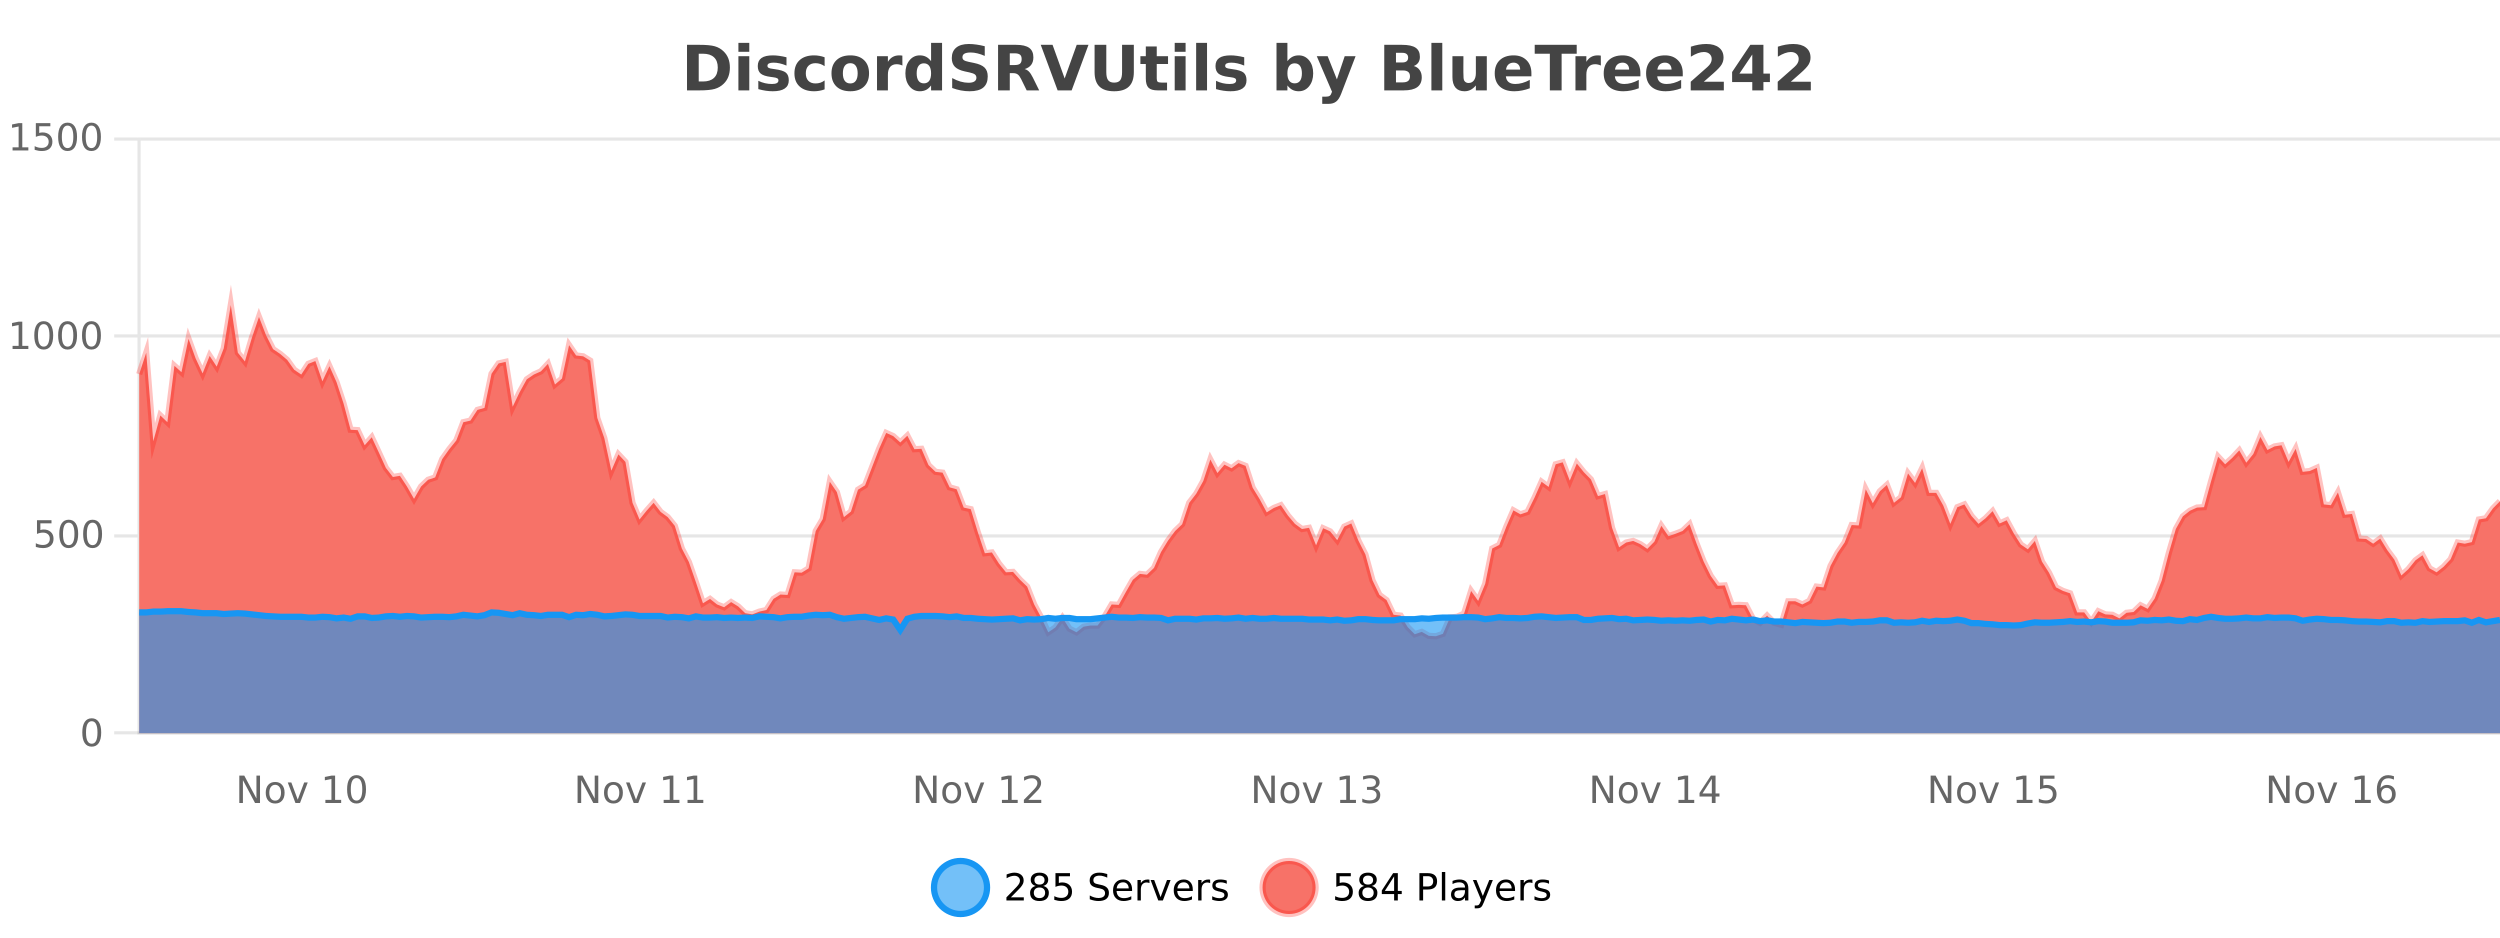
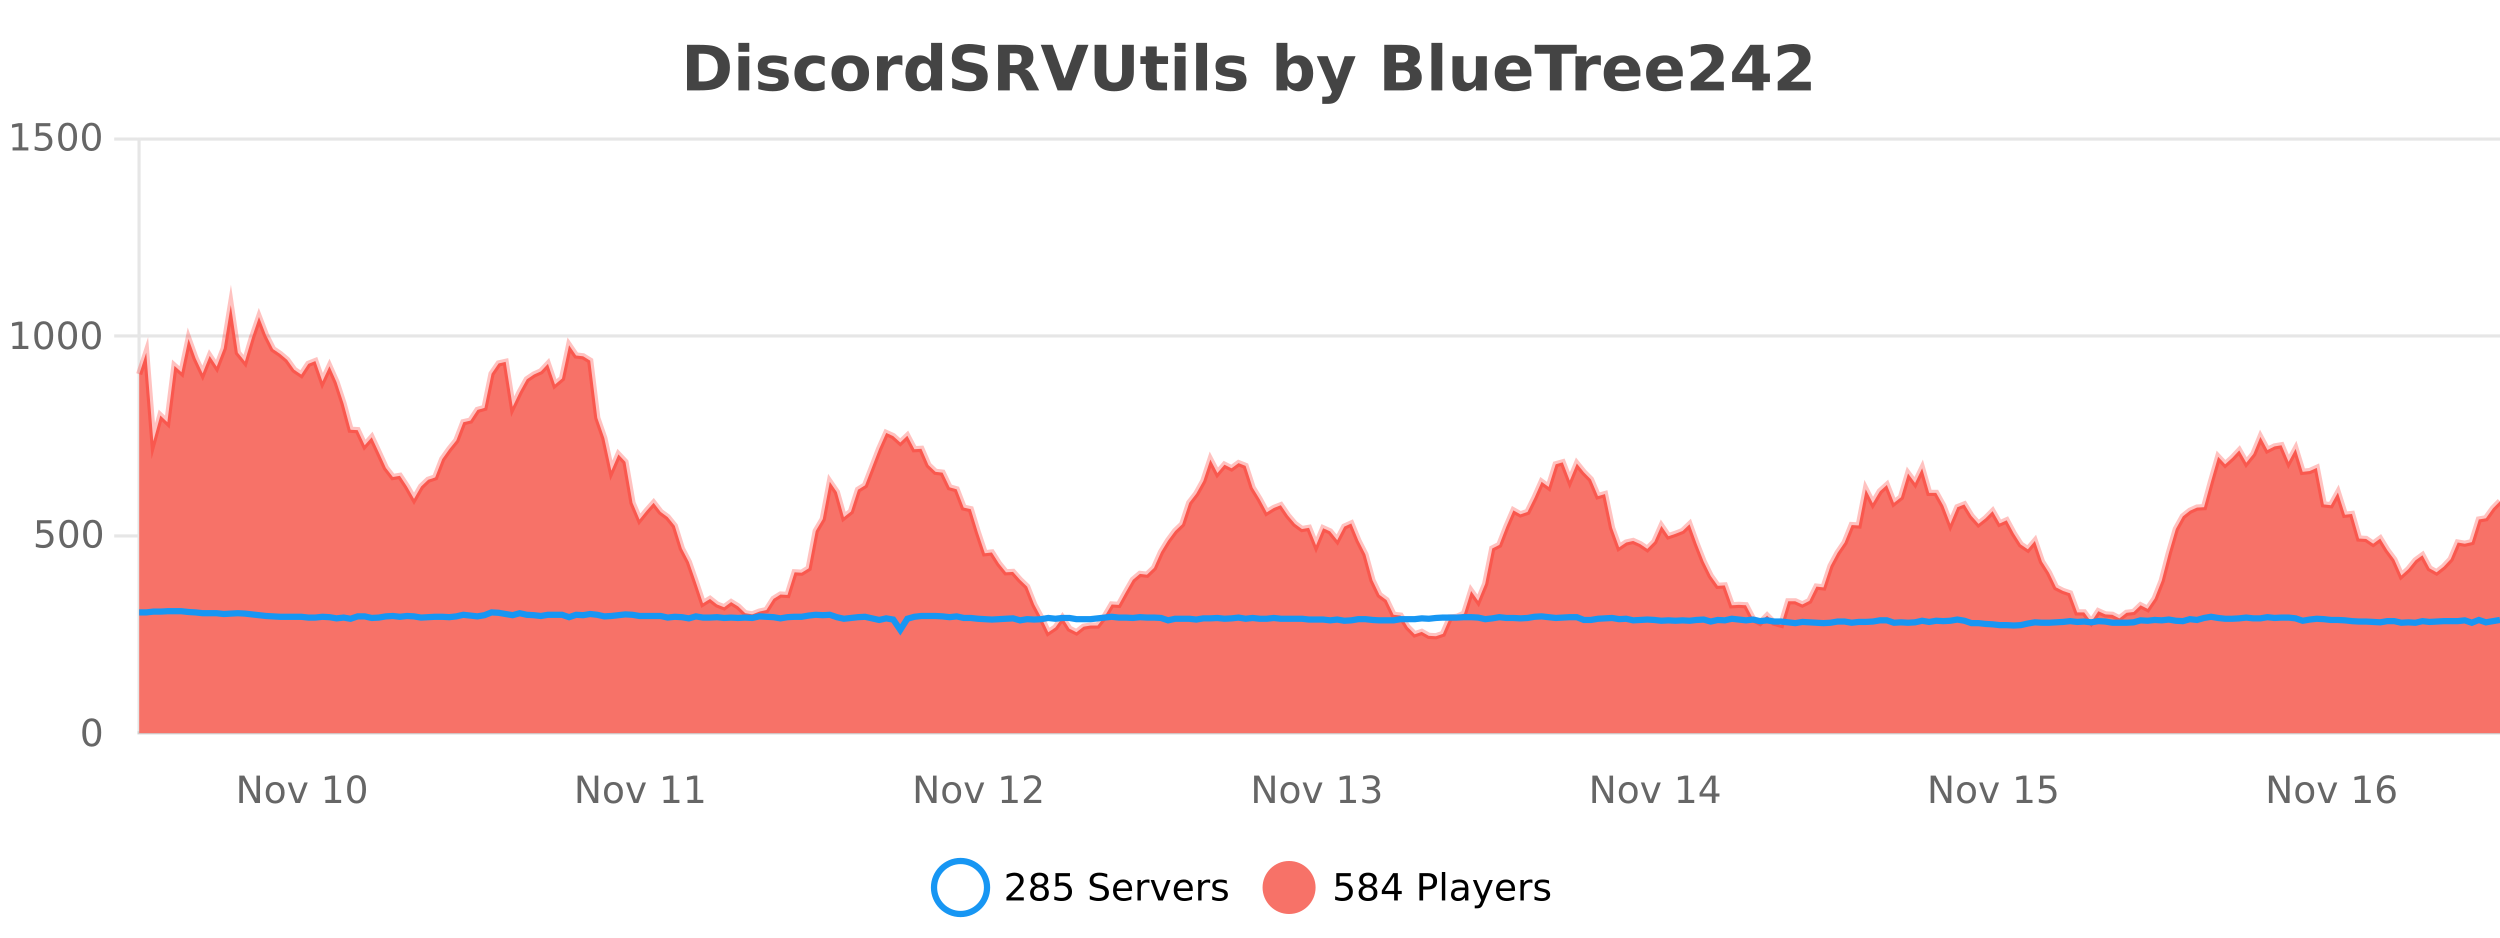
<svg xmlns="http://www.w3.org/2000/svg" width="800pt" height="300pt" viewBox="0 0 800 300" version="1.1">
  <defs>
    <clipPath id="clip1">
      <path d="M 270 263 L 345 263 L 345 300 L 270 300 Z M 270 263 " />
    </clipPath>
    <clipPath id="clip2">
      <path d="M 375 263 L 450 263 L 450 300 L 375 300 Z M 375 263 " />
    </clipPath>
    <clipPath id="clip3">
      <path d="M 44.539 97 L 800 97 L 800 234.602 L 44.539 234.602 Z M 44.539 97 " />
    </clipPath>
    <clipPath id="clip4">
      <path d="M 43.539 69 L 800 69 L 800 232 L 43.539 232 Z M 43.539 69 " />
    </clipPath>
    <clipPath id="clip5">
      <path d="M 44.539 195 L 800 195 L 800 234.602 L 44.539 234.602 Z M 44.539 195 " />
    </clipPath>
    <clipPath id="clip6">
      <path d="M 43.539 167 L 800 167 L 800 230 L 43.539 230 Z M 43.539 167 " />
    </clipPath>
  </defs>
  <g id="surface127646">
    <rect x="0" y="0" width="800" height="300" style="fill:rgb(100%,100%,100%);fill-opacity:1;stroke:none;" />
    <path style="fill:none;stroke-width:1;stroke-linecap:butt;stroke-linejoin:miter;stroke:rgb(0%,0%,0%);stroke-opacity:0.098;stroke-miterlimit:10;" d="M 45 234.5 L 800 234.5 " />
-     <path style="fill:none;stroke-width:1;stroke-linecap:butt;stroke-linejoin:miter;stroke:rgb(0%,0%,0%);stroke-opacity:0.098;stroke-miterlimit:10;" d="M 36.539 234.5 L 44 234.5 " />
-     <path style="fill:none;stroke-width:1;stroke-linecap:butt;stroke-linejoin:miter;stroke:rgb(0%,0%,0%);stroke-opacity:0.098;stroke-miterlimit:10;" d="M 45 171.5 L 800 171.5 " />
    <path style="fill:none;stroke-width:1;stroke-linecap:butt;stroke-linejoin:miter;stroke:rgb(0%,0%,0%);stroke-opacity:0.098;stroke-miterlimit:10;" d="M 36.539 171.5 L 44 171.5 " />
    <path style="fill:none;stroke-width:1;stroke-linecap:butt;stroke-linejoin:miter;stroke:rgb(0%,0%,0%);stroke-opacity:0.098;stroke-miterlimit:10;" d="M 45 107.5 L 800 107.5 " />
    <path style="fill:none;stroke-width:1;stroke-linecap:butt;stroke-linejoin:miter;stroke:rgb(0%,0%,0%);stroke-opacity:0.098;stroke-miterlimit:10;" d="M 36.539 107.5 L 44 107.5 " />
    <path style="fill:none;stroke-width:1;stroke-linecap:butt;stroke-linejoin:miter;stroke:rgb(0%,0%,0%);stroke-opacity:0.098;stroke-miterlimit:10;" d="M 45 44.5 L 800 44.5 " />
    <path style="fill:none;stroke-width:1;stroke-linecap:butt;stroke-linejoin:miter;stroke:rgb(0%,0%,0%);stroke-opacity:0.098;stroke-miterlimit:10;" d="M 36.539 44.5 L 44 44.5 " />
-     <path style=" stroke:none;fill-rule:nonzero;fill:rgb(9.02%,58.824%,95.294%);fill-opacity:0.6;" d="M 315.852 284 C 315.852 288.688 312.055 292.484 307.367 292.484 C 302.684 292.484 298.883 288.688 298.883 284 C 298.883 279.312 302.684 275.516 307.367 275.516 C 312.055 275.516 315.852 279.312 315.852 284 Z M 315.852 284 " />
    <g clip-path="url(#clip1)" clip-rule="nonzero">
      <path style="fill:none;stroke-width:2;stroke-linecap:butt;stroke-linejoin:miter;stroke:rgb(9.02%,58.824%,95.294%);stroke-opacity:1;stroke-miterlimit:10;" d="M 315.852 284 C 315.852 288.688 312.055 292.484 307.367 292.484 C 302.684 292.484 298.883 288.688 298.883 284 C 298.883 279.312 302.684 275.516 307.367 275.516 C 312.055 275.516 315.852 279.312 315.852 284 Z M 315.852 284 " />
    </g>
    <path style=" stroke:none;fill-rule:nonzero;fill:rgb(0%,0%,0%);fill-opacity:1;" d="M 323.477 287.156 L 327.617 287.156 L 327.617 288.156 L 322.055 288.156 L 322.055 287.156 C 322.5 286.699 323.109 286.078 323.883 285.297 C 324.664 284.508 325.152 283.996 325.352 283.766 C 325.734 283.352 326 282.996 326.148 282.703 C 326.305 282.402 326.383 282.109 326.383 281.828 C 326.383 281.359 326.215 280.98 325.883 280.688 C 325.559 280.398 325.137 280.25 324.617 280.25 C 324.242 280.25 323.844 280.312 323.43 280.438 C 323.023 280.562 322.586 280.762 322.117 281.031 L 322.117 279.828 C 322.594 279.641 323.039 279.5 323.445 279.406 C 323.859 279.305 324.242 279.25 324.586 279.25 C 325.492 279.25 326.215 279.48 326.758 279.938 C 327.297 280.387 327.57 280.992 327.57 281.75 C 327.57 282.105 327.5 282.445 327.367 282.766 C 327.23 283.09 326.984 283.469 326.633 283.906 C 326.527 284.023 326.215 284.352 325.695 284.891 C 325.172 285.434 324.434 286.188 323.477 287.156 Z M 332.629 284 C 332.066 284 331.621 284.152 331.301 284.453 C 330.977 284.758 330.816 285.168 330.816 285.688 C 330.816 286.219 330.977 286.637 331.301 286.938 C 331.621 287.242 332.066 287.391 332.629 287.391 C 333.191 287.391 333.633 287.242 333.957 286.938 C 334.277 286.637 334.441 286.219 334.441 285.688 C 334.441 285.168 334.277 284.758 333.957 284.453 C 333.645 284.152 333.199 284 332.629 284 Z M 331.441 283.5 C 330.941 283.375 330.543 283.141 330.254 282.797 C 329.973 282.445 329.832 282.016 329.832 281.516 C 329.832 280.82 330.082 280.266 330.582 279.859 C 331.082 279.453 331.762 279.25 332.629 279.25 C 333.504 279.25 334.184 279.453 334.676 279.859 C 335.176 280.266 335.426 280.82 335.426 281.516 C 335.426 282.016 335.285 282.445 335.004 282.797 C 334.723 283.141 334.324 283.375 333.816 283.5 C 334.387 283.637 334.832 283.898 335.145 284.281 C 335.465 284.668 335.629 285.137 335.629 285.688 C 335.629 286.543 335.367 287.199 334.848 287.656 C 334.336 288.105 333.598 288.328 332.629 288.328 C 331.668 288.328 330.93 288.105 330.41 287.656 C 329.887 287.199 329.629 286.543 329.629 285.688 C 329.629 285.137 329.789 284.668 330.113 284.281 C 330.434 283.898 330.879 283.637 331.441 283.5 Z M 331.02 281.625 C 331.02 282.086 331.16 282.438 331.441 282.688 C 331.723 282.938 332.117 283.062 332.629 283.062 C 333.137 283.062 333.535 282.938 333.816 282.688 C 334.105 282.438 334.254 282.086 334.254 281.625 C 334.254 281.18 334.105 280.828 333.816 280.578 C 333.535 280.32 333.137 280.188 332.629 280.188 C 332.117 280.188 331.723 280.32 331.441 280.578 C 331.16 280.828 331.02 281.18 331.02 281.625 Z M 337.75 279.406 L 342.391 279.406 L 342.391 280.406 L 338.828 280.406 L 338.828 282.547 C 339.004 282.484 339.176 282.445 339.344 282.422 C 339.52 282.391 339.691 282.375 339.859 282.375 C 340.836 282.375 341.613 282.648 342.188 283.188 C 342.758 283.719 343.047 284.438 343.047 285.344 C 343.047 286.293 342.75 287.027 342.156 287.547 C 341.57 288.07 340.75 288.328 339.688 288.328 C 339.312 288.328 338.93 288.297 338.547 288.234 C 338.172 288.172 337.781 288.078 337.375 287.953 L 337.375 286.766 C 337.727 286.953 338.094 287.094 338.469 287.188 C 338.844 287.281 339.238 287.328 339.656 287.328 C 340.332 287.328 340.867 287.152 341.266 286.797 C 341.66 286.445 341.859 285.961 341.859 285.344 C 341.859 284.742 341.66 284.262 341.266 283.906 C 340.867 283.555 340.332 283.375 339.656 283.375 C 339.344 283.375 339.023 283.414 338.703 283.484 C 338.391 283.547 338.07 283.652 337.75 283.797 Z M 354.32 279.688 L 354.32 280.844 C 353.871 280.637 353.445 280.48 353.039 280.375 C 352.641 280.262 352.262 280.203 351.898 280.203 C 351.25 280.203 350.75 280.328 350.398 280.578 C 350.055 280.828 349.883 281.188 349.883 281.656 C 349.883 282.043 349.996 282.336 350.227 282.531 C 350.453 282.73 350.898 282.887 351.555 283 L 352.258 283.156 C 353.141 283.324 353.793 283.621 354.211 284.047 C 354.637 284.465 354.852 285.027 354.852 285.734 C 354.852 286.59 354.562 287.234 353.992 287.672 C 353.43 288.109 352.594 288.328 351.492 288.328 C 351.086 288.328 350.648 288.281 350.18 288.188 C 349.711 288.094 349.227 287.953 348.727 287.766 L 348.727 286.547 C 349.203 286.82 349.672 287.023 350.133 287.156 C 350.602 287.293 351.055 287.359 351.492 287.359 C 352.168 287.359 352.688 287.23 353.055 286.969 C 353.43 286.699 353.617 286.32 353.617 285.828 C 353.617 285.402 353.48 285.07 353.211 284.828 C 352.949 284.578 352.516 284.398 351.914 284.281 L 351.195 284.141 C 350.309 283.965 349.668 283.688 349.273 283.312 C 348.887 282.938 348.695 282.418 348.695 281.75 C 348.695 280.969 348.965 280.359 349.508 279.922 C 350.047 279.477 350.797 279.25 351.758 279.25 C 352.172 279.25 352.59 279.289 353.008 279.359 C 353.434 279.434 353.871 279.543 354.32 279.688 Z M 362.266 284.609 L 362.266 285.125 L 357.297 285.125 C 357.348 285.875 357.57 286.445 357.969 286.828 C 358.375 287.215 358.93 287.406 359.641 287.406 C 360.055 287.406 360.457 287.359 360.844 287.266 C 361.238 287.164 361.629 287.008 362.016 286.797 L 362.016 287.828 C 361.617 287.984 361.219 288.105 360.812 288.188 C 360.406 288.281 359.992 288.328 359.578 288.328 C 358.535 288.328 357.707 288.027 357.094 287.422 C 356.477 286.809 356.172 285.98 356.172 284.938 C 356.172 283.867 356.461 283.016 357.047 282.391 C 357.629 281.758 358.41 281.438 359.391 281.438 C 360.273 281.438 360.973 281.727 361.484 282.297 C 362.004 282.859 362.266 283.633 362.266 284.609 Z M 361.188 284.281 C 361.176 283.699 361.008 283.23 360.688 282.875 C 360.363 282.523 359.938 282.344 359.406 282.344 C 358.801 282.344 358.316 282.516 357.953 282.859 C 357.598 283.203 357.395 283.684 357.344 284.297 Z M 367.836 282.594 C 367.711 282.531 367.574 282.484 367.43 282.453 C 367.293 282.414 367.137 282.391 366.961 282.391 C 366.355 282.391 365.887 282.59 365.555 282.984 C 365.23 283.383 365.07 283.953 365.07 284.703 L 365.07 288.156 L 363.992 288.156 L 363.992 281.594 L 365.07 281.594 L 365.07 282.609 C 365.297 282.215 365.594 281.922 365.961 281.734 C 366.324 281.539 366.766 281.438 367.289 281.438 C 367.359 281.438 367.438 281.445 367.523 281.453 C 367.617 281.465 367.715 281.48 367.82 281.5 Z M 368.195 281.594 L 369.336 281.594 L 371.383 287.094 L 373.445 281.594 L 374.586 281.594 L 372.117 288.156 L 370.648 288.156 Z M 381.688 284.609 L 381.688 285.125 L 376.719 285.125 C 376.77 285.875 376.992 286.445 377.391 286.828 C 377.797 287.215 378.352 287.406 379.062 287.406 C 379.477 287.406 379.879 287.359 380.266 287.266 C 380.66 287.164 381.051 287.008 381.438 286.797 L 381.438 287.828 C 381.039 287.984 380.641 288.105 380.234 288.188 C 379.828 288.281 379.414 288.328 379 288.328 C 377.957 288.328 377.129 288.027 376.516 287.422 C 375.898 286.809 375.594 285.98 375.594 284.938 C 375.594 283.867 375.883 283.016 376.469 282.391 C 377.051 281.758 377.832 281.438 378.812 281.438 C 379.695 281.438 380.395 281.727 380.906 282.297 C 381.426 282.859 381.688 283.633 381.688 284.609 Z M 380.609 284.281 C 380.598 283.699 380.43 283.23 380.109 282.875 C 379.785 282.523 379.359 282.344 378.828 282.344 C 378.223 282.344 377.738 282.516 377.375 282.859 C 377.02 283.203 376.816 283.684 376.766 284.297 Z M 387.258 282.594 C 387.133 282.531 386.996 282.484 386.852 282.453 C 386.715 282.414 386.559 282.391 386.383 282.391 C 385.777 282.391 385.309 282.59 384.977 282.984 C 384.652 283.383 384.492 283.953 384.492 284.703 L 384.492 288.156 L 383.414 288.156 L 383.414 281.594 L 384.492 281.594 L 384.492 282.609 C 384.719 282.215 385.016 281.922 385.383 281.734 C 385.746 281.539 386.188 281.438 386.711 281.438 C 386.781 281.438 386.859 281.445 386.945 281.453 C 387.039 281.465 387.137 281.48 387.242 281.5 Z M 392.562 281.781 L 392.562 282.812 C 392.258 282.656 391.941 282.543 391.609 282.469 C 391.285 282.387 390.945 282.344 390.594 282.344 C 390.062 282.344 389.66 282.43 389.391 282.594 C 389.117 282.75 388.984 282.996 388.984 283.328 C 388.984 283.578 389.078 283.777 389.266 283.922 C 389.461 284.059 389.852 284.188 390.438 284.312 L 390.797 284.406 C 391.566 284.562 392.113 284.793 392.438 285.094 C 392.758 285.398 392.922 285.812 392.922 286.344 C 392.922 286.961 392.676 287.445 392.188 287.797 C 391.707 288.152 391.047 288.328 390.203 288.328 C 389.848 288.328 389.477 288.289 389.094 288.219 C 388.719 288.156 388.32 288.059 387.906 287.922 L 387.906 286.797 C 388.301 287.008 388.691 287.164 389.078 287.266 C 389.461 287.371 389.848 287.422 390.234 287.422 C 390.734 287.422 391.117 287.34 391.391 287.172 C 391.672 286.996 391.812 286.746 391.812 286.422 C 391.812 286.133 391.711 285.906 391.516 285.75 C 391.316 285.594 390.883 285.445 390.219 285.297 L 389.844 285.219 C 389.176 285.074 388.691 284.855 388.391 284.562 C 388.098 284.273 387.953 283.875 387.953 283.375 C 387.953 282.75 388.172 282.273 388.609 281.938 C 389.047 281.605 389.664 281.438 390.469 281.438 C 390.863 281.438 391.238 281.469 391.594 281.531 C 391.945 281.586 392.27 281.668 392.562 281.781 Z M 317.367 277.016 " />
    <path style=" stroke:none;fill-rule:nonzero;fill:rgb(96.863%,44.706%,40.784%);fill-opacity:1;" d="M 420.988 284 C 420.988 288.688 417.191 292.484 412.504 292.484 C 407.82 292.484 404.02 288.688 404.02 284 C 404.02 279.312 407.82 275.516 412.504 275.516 C 417.191 275.516 420.988 279.312 420.988 284 Z M 420.988 284 " />
    <g clip-path="url(#clip2)" clip-rule="nonzero">
-       <path style="fill:none;stroke-width:2;stroke-linecap:butt;stroke-linejoin:miter;stroke:rgb(100%,4.706%,0%);stroke-opacity:0.247;stroke-miterlimit:10;" d="M 420.988 284 C 420.988 288.688 417.191 292.484 412.504 292.484 C 407.82 292.484 404.02 288.688 404.02 284 C 404.02 279.312 407.82 275.516 412.504 275.516 C 417.191 275.516 420.988 279.312 420.988 284 Z M 420.988 284 " />
-     </g>
+       </g>
    <path style=" stroke:none;fill-rule:nonzero;fill:rgb(0%,0%,0%);fill-opacity:1;" d="M 427.617 279.406 L 432.258 279.406 L 432.258 280.406 L 428.695 280.406 L 428.695 282.547 C 428.871 282.484 429.043 282.445 429.211 282.422 C 429.387 282.391 429.559 282.375 429.727 282.375 C 430.703 282.375 431.48 282.648 432.055 283.188 C 432.625 283.719 432.914 284.438 432.914 285.344 C 432.914 286.293 432.617 287.027 432.023 287.547 C 431.438 288.07 430.617 288.328 429.555 288.328 C 429.18 288.328 428.797 288.297 428.414 288.234 C 428.039 288.172 427.648 288.078 427.242 287.953 L 427.242 286.766 C 427.594 286.953 427.961 287.094 428.336 287.188 C 428.711 287.281 429.105 287.328 429.523 287.328 C 430.199 287.328 430.734 287.152 431.133 286.797 C 431.527 286.445 431.727 285.961 431.727 285.344 C 431.727 284.742 431.527 284.262 431.133 283.906 C 430.734 283.555 430.199 283.375 429.523 283.375 C 429.211 283.375 428.891 283.414 428.57 283.484 C 428.258 283.547 427.938 283.652 427.617 283.797 Z M 437.766 284 C 437.203 284 436.758 284.152 436.438 284.453 C 436.113 284.758 435.953 285.168 435.953 285.688 C 435.953 286.219 436.113 286.637 436.438 286.938 C 436.758 287.242 437.203 287.391 437.766 287.391 C 438.328 287.391 438.77 287.242 439.094 286.938 C 439.414 286.637 439.578 286.219 439.578 285.688 C 439.578 285.168 439.414 284.758 439.094 284.453 C 438.781 284.152 438.336 284 437.766 284 Z M 436.578 283.5 C 436.078 283.375 435.68 283.141 435.391 282.797 C 435.109 282.445 434.969 282.016 434.969 281.516 C 434.969 280.82 435.219 280.266 435.719 279.859 C 436.219 279.453 436.898 279.25 437.766 279.25 C 438.641 279.25 439.32 279.453 439.812 279.859 C 440.312 280.266 440.562 280.82 440.562 281.516 C 440.562 282.016 440.422 282.445 440.141 282.797 C 439.859 283.141 439.461 283.375 438.953 283.5 C 439.523 283.637 439.969 283.898 440.281 284.281 C 440.602 284.668 440.766 285.137 440.766 285.688 C 440.766 286.543 440.504 287.199 439.984 287.656 C 439.473 288.105 438.734 288.328 437.766 288.328 C 436.805 288.328 436.066 288.105 435.547 287.656 C 435.023 287.199 434.766 286.543 434.766 285.688 C 434.766 285.137 434.926 284.668 435.25 284.281 C 435.57 283.898 436.016 283.637 436.578 283.5 Z M 436.156 281.625 C 436.156 282.086 436.297 282.438 436.578 282.688 C 436.859 282.938 437.254 283.062 437.766 283.062 C 438.273 283.062 438.672 282.938 438.953 282.688 C 439.242 282.438 439.391 282.086 439.391 281.625 C 439.391 281.18 439.242 280.828 438.953 280.578 C 438.672 280.32 438.273 280.188 437.766 280.188 C 437.254 280.188 436.859 280.32 436.578 280.578 C 436.297 280.828 436.156 281.18 436.156 281.625 Z M 446.117 280.438 L 443.133 285.109 L 446.117 285.109 Z M 445.805 279.406 L 447.305 279.406 L 447.305 285.109 L 448.555 285.109 L 448.555 286.094 L 447.305 286.094 L 447.305 288.156 L 446.117 288.156 L 446.117 286.094 L 442.18 286.094 L 442.18 284.953 Z M 455.398 280.375 L 455.398 283.672 L 456.883 283.672 C 457.434 283.672 457.859 283.531 458.164 283.25 C 458.465 282.961 458.617 282.547 458.617 282.016 C 458.617 281.496 458.465 281.094 458.164 280.812 C 457.859 280.523 457.434 280.375 456.883 280.375 Z M 454.211 279.406 L 456.883 279.406 C 457.871 279.406 458.617 279.633 459.117 280.078 C 459.617 280.516 459.867 281.164 459.867 282.016 C 459.867 282.883 459.617 283.539 459.117 283.984 C 458.617 284.422 457.871 284.641 456.883 284.641 L 455.398 284.641 L 455.398 288.156 L 454.211 288.156 Z M 461.398 279.031 L 462.477 279.031 L 462.477 288.156 L 461.398 288.156 Z M 467.719 284.859 C 466.852 284.859 466.25 284.961 465.906 285.156 C 465.57 285.355 465.406 285.695 465.406 286.172 C 465.406 286.559 465.531 286.867 465.781 287.094 C 466.039 287.312 466.383 287.422 466.812 287.422 C 467.414 287.422 467.895 287.215 468.25 286.797 C 468.613 286.371 468.797 285.805 468.797 285.094 L 468.797 284.859 Z M 469.875 284.406 L 469.875 288.156 L 468.797 288.156 L 468.797 287.156 C 468.547 287.555 468.238 287.852 467.875 288.047 C 467.508 288.234 467.062 288.328 466.531 288.328 C 465.852 288.328 465.316 288.141 464.922 287.766 C 464.523 287.383 464.328 286.875 464.328 286.25 C 464.328 285.512 464.57 284.953 465.062 284.578 C 465.562 284.203 466.301 284.016 467.281 284.016 L 468.797 284.016 L 468.797 283.906 C 468.797 283.406 468.629 283.023 468.297 282.75 C 467.973 282.48 467.52 282.344 466.938 282.344 C 466.562 282.344 466.191 282.391 465.828 282.484 C 465.473 282.578 465.133 282.715 464.812 282.891 L 464.812 281.891 C 465.207 281.734 465.586 281.621 465.953 281.547 C 466.328 281.477 466.691 281.438 467.047 281.438 C 467.992 281.438 468.703 281.684 469.172 282.172 C 469.641 282.664 469.875 283.406 469.875 284.406 Z M 474.82 288.766 C 474.516 289.547 474.219 290.055 473.93 290.297 C 473.637 290.535 473.25 290.656 472.773 290.656 L 471.914 290.656 L 471.914 289.75 L 472.539 289.75 C 472.84 289.75 473.07 289.676 473.227 289.531 C 473.391 289.395 473.574 289.066 473.773 288.547 L 473.977 288.047 L 471.32 281.594 L 472.461 281.594 L 474.508 286.719 L 476.57 281.594 L 477.711 281.594 Z M 484.812 284.609 L 484.812 285.125 L 479.844 285.125 C 479.895 285.875 480.117 286.445 480.516 286.828 C 480.922 287.215 481.477 287.406 482.188 287.406 C 482.602 287.406 483.004 287.359 483.391 287.266 C 483.785 287.164 484.176 287.008 484.562 286.797 L 484.562 287.828 C 484.164 287.984 483.766 288.105 483.359 288.188 C 482.953 288.281 482.539 288.328 482.125 288.328 C 481.082 288.328 480.254 288.027 479.641 287.422 C 479.023 286.809 478.719 285.98 478.719 284.938 C 478.719 283.867 479.008 283.016 479.594 282.391 C 480.176 281.758 480.957 281.438 481.938 281.438 C 482.82 281.438 483.52 281.727 484.031 282.297 C 484.551 282.859 484.812 283.633 484.812 284.609 Z M 483.734 284.281 C 483.723 283.699 483.555 283.23 483.234 282.875 C 482.91 282.523 482.484 282.344 481.953 282.344 C 481.348 282.344 480.863 282.516 480.5 282.859 C 480.145 283.203 479.941 283.684 479.891 284.297 Z M 490.383 282.594 C 490.258 282.531 490.121 282.484 489.977 282.453 C 489.84 282.414 489.684 282.391 489.508 282.391 C 488.902 282.391 488.434 282.59 488.102 282.984 C 487.777 283.383 487.617 283.953 487.617 284.703 L 487.617 288.156 L 486.539 288.156 L 486.539 281.594 L 487.617 281.594 L 487.617 282.609 C 487.844 282.215 488.141 281.922 488.508 281.734 C 488.871 281.539 489.312 281.438 489.836 281.438 C 489.906 281.438 489.984 281.445 490.07 281.453 C 490.164 281.465 490.262 281.48 490.367 281.5 Z M 495.691 281.781 L 495.691 282.812 C 495.387 282.656 495.07 282.543 494.738 282.469 C 494.414 282.387 494.074 282.344 493.723 282.344 C 493.191 282.344 492.789 282.43 492.52 282.594 C 492.246 282.75 492.113 282.996 492.113 283.328 C 492.113 283.578 492.207 283.777 492.395 283.922 C 492.59 284.059 492.98 284.188 493.566 284.312 L 493.926 284.406 C 494.695 284.562 495.242 284.793 495.566 285.094 C 495.887 285.398 496.051 285.812 496.051 286.344 C 496.051 286.961 495.805 287.445 495.316 287.797 C 494.836 288.152 494.176 288.328 493.332 288.328 C 492.977 288.328 492.605 288.289 492.223 288.219 C 491.848 288.156 491.449 288.059 491.035 287.922 L 491.035 286.797 C 491.43 287.008 491.82 287.164 492.207 287.266 C 492.59 287.371 492.977 287.422 493.363 287.422 C 493.863 287.422 494.246 287.34 494.52 287.172 C 494.801 286.996 494.941 286.746 494.941 286.422 C 494.941 286.133 494.84 285.906 494.645 285.75 C 494.445 285.594 494.012 285.445 493.348 285.297 L 492.973 285.219 C 492.305 285.074 491.82 284.855 491.52 284.562 C 491.227 284.273 491.082 283.875 491.082 283.375 C 491.082 282.75 491.301 282.273 491.738 281.938 C 492.176 281.605 492.793 281.438 493.598 281.438 C 493.992 281.438 494.367 281.469 494.723 281.531 C 495.074 281.586 495.398 281.668 495.691 281.781 Z M 422.504 277.016 " />
    <path style=" stroke:none;fill-rule:nonzero;fill:rgb(26.667%,26.667%,26.667%);fill-opacity:1;" d="M 223.594 17.188 L 223.594 26.078 L 224.938 26.078 C 226.477 26.078 227.656 25.699 228.469 24.938 C 229.281 24.18 229.688 23.07 229.688 21.609 C 229.688 20.172 229.281 19.078 228.469 18.328 C 227.664 17.57 226.488 17.188 224.938 17.188 Z M 219.844 14.344 L 223.797 14.344 C 226.016 14.344 227.664 14.5 228.75 14.812 C 229.832 15.125 230.758 15.664 231.531 16.422 C 232.219 17.078 232.727 17.84 233.062 18.703 C 233.395 19.559 233.562 20.527 233.562 21.609 C 233.562 22.715 233.395 23.699 233.062 24.562 C 232.727 25.43 232.219 26.188 231.531 26.844 C 230.75 27.594 229.812 28.133 228.719 28.453 C 227.625 28.766 225.984 28.922 223.797 28.922 L 219.844 28.922 Z M 236.289 17.984 L 239.773 17.984 L 239.773 28.922 L 236.289 28.922 Z M 236.289 13.719 L 239.773 13.719 L 239.773 16.578 L 236.289 16.578 Z M 251.676 18.328 L 251.676 20.984 C 250.934 20.672 250.215 20.438 249.52 20.281 C 248.82 20.125 248.16 20.047 247.535 20.047 C 246.879 20.047 246.387 20.133 246.066 20.297 C 245.742 20.465 245.582 20.719 245.582 21.062 C 245.582 21.344 245.699 21.559 245.941 21.703 C 246.191 21.852 246.629 21.961 247.254 22.031 L 247.879 22.125 C 249.668 22.355 250.871 22.73 251.488 23.25 C 252.102 23.773 252.41 24.59 252.41 25.703 C 252.41 26.871 251.977 27.746 251.113 28.328 C 250.258 28.914 248.98 29.203 247.285 29.203 C 246.555 29.203 245.805 29.145 245.035 29.031 C 244.262 28.918 243.473 28.746 242.66 28.516 L 242.66 25.859 C 243.355 26.203 244.07 26.461 244.801 26.625 C 245.527 26.793 246.273 26.875 247.035 26.875 C 247.723 26.875 248.238 26.781 248.582 26.594 C 248.926 26.406 249.098 26.125 249.098 25.75 C 249.098 25.438 248.977 25.211 248.738 25.062 C 248.496 24.906 248.023 24.789 247.316 24.703 L 246.707 24.625 C 245.145 24.43 244.051 24.07 243.426 23.547 C 242.801 23.016 242.488 22.215 242.488 21.141 C 242.488 19.984 242.883 19.125 243.676 18.562 C 244.477 18 245.695 17.719 247.332 17.719 C 247.977 17.719 248.652 17.773 249.363 17.875 C 250.07 17.969 250.84 18.121 251.676 18.328 Z M 263.875 18.328 L 263.875 21.172 C 263.406 20.852 262.93 20.609 262.453 20.453 C 261.973 20.297 261.473 20.219 260.953 20.219 C 259.984 20.219 259.223 20.508 258.672 21.078 C 258.129 21.641 257.859 22.438 257.859 23.469 C 257.859 24.492 258.129 25.289 258.672 25.859 C 259.223 26.422 259.984 26.703 260.953 26.703 C 261.504 26.703 262.023 26.625 262.516 26.469 C 263.004 26.305 263.457 26.059 263.875 25.734 L 263.875 28.594 C 263.332 28.805 262.781 28.953 262.219 29.047 C 261.656 29.148 261.086 29.203 260.516 29.203 C 258.547 29.203 257.004 28.699 255.891 27.688 C 254.773 26.68 254.219 25.273 254.219 23.469 C 254.219 21.656 254.773 20.246 255.891 19.234 C 257.004 18.227 258.547 17.719 260.516 17.719 C 261.086 17.719 261.648 17.773 262.203 17.875 C 262.766 17.969 263.32 18.121 263.875 18.328 Z M 272.109 20.219 C 271.328 20.219 270.734 20.5 270.328 21.062 C 269.922 21.617 269.719 22.418 269.719 23.469 C 269.719 24.512 269.922 25.312 270.328 25.875 C 270.734 26.43 271.328 26.703 272.109 26.703 C 272.867 26.703 273.445 26.43 273.844 25.875 C 274.25 25.312 274.453 24.512 274.453 23.469 C 274.453 22.418 274.25 21.617 273.844 21.062 C 273.445 20.5 272.867 20.219 272.109 20.219 Z M 272.109 17.719 C 273.984 17.719 275.445 18.23 276.5 19.25 C 277.562 20.262 278.094 21.668 278.094 23.469 C 278.094 25.262 277.562 26.668 276.5 27.688 C 275.445 28.699 273.984 29.203 272.109 29.203 C 270.211 29.203 268.734 28.699 267.672 27.688 C 266.609 26.668 266.078 25.262 266.078 23.469 C 266.078 21.668 266.609 20.262 267.672 19.25 C 268.734 18.23 270.211 17.719 272.109 17.719 Z M 288.77 20.969 C 288.457 20.824 288.148 20.719 287.848 20.656 C 287.543 20.586 287.242 20.547 286.941 20.547 C 286.035 20.547 285.336 20.836 284.848 21.406 C 284.367 21.98 284.129 22.805 284.129 23.875 L 284.129 28.922 L 280.645 28.922 L 280.645 17.984 L 284.129 17.984 L 284.129 19.781 C 284.574 19.062 285.09 18.543 285.676 18.219 C 286.258 17.887 286.957 17.719 287.77 17.719 C 287.895 17.719 288.023 17.727 288.16 17.734 C 288.293 17.746 288.492 17.766 288.754 17.797 Z M 297.945 19.578 L 297.945 13.719 L 301.461 13.719 L 301.461 28.922 L 297.945 28.922 L 297.945 27.344 C 297.465 27.992 296.934 28.465 296.352 28.766 C 295.766 29.055 295.094 29.203 294.336 29.203 C 292.992 29.203 291.887 28.668 291.023 27.594 C 290.156 26.523 289.727 25.148 289.727 23.469 C 289.727 21.781 290.156 20.402 291.023 19.328 C 291.887 18.258 292.992 17.719 294.336 17.719 C 295.094 17.719 295.766 17.871 296.352 18.172 C 296.934 18.477 297.465 18.945 297.945 19.578 Z M 295.633 26.672 C 296.383 26.672 296.953 26.402 297.352 25.859 C 297.746 25.309 297.945 24.512 297.945 23.469 C 297.945 22.43 297.746 21.637 297.352 21.094 C 296.953 20.543 296.383 20.266 295.633 20.266 C 294.891 20.266 294.324 20.543 293.93 21.094 C 293.531 21.637 293.336 22.43 293.336 23.469 C 293.336 24.512 293.531 25.309 293.93 25.859 C 294.324 26.402 294.891 26.672 295.633 26.672 Z M 315.121 14.797 L 315.121 17.891 C 314.316 17.527 313.535 17.258 312.777 17.078 C 312.016 16.891 311.297 16.797 310.621 16.797 C 309.723 16.797 309.059 16.922 308.621 17.172 C 308.191 17.422 307.98 17.809 307.98 18.328 C 307.98 18.715 308.125 19.016 308.418 19.234 C 308.707 19.453 309.234 19.641 309.996 19.797 L 311.59 20.125 C 313.215 20.449 314.363 20.945 315.043 21.609 C 315.73 22.277 316.074 23.219 316.074 24.438 C 316.074 26.043 315.594 27.242 314.637 28.031 C 313.688 28.812 312.234 29.203 310.277 29.203 C 309.348 29.203 308.418 29.113 307.48 28.938 C 306.551 28.762 305.625 28.5 304.699 28.156 L 304.699 24.984 C 305.625 25.484 306.52 25.859 307.387 26.109 C 308.262 26.359 309.105 26.484 309.918 26.484 C 310.738 26.484 311.363 26.352 311.793 26.078 C 312.23 25.797 312.449 25.402 312.449 24.891 C 312.449 24.445 312.297 24.094 311.996 23.844 C 311.703 23.594 311.113 23.371 310.23 23.172 L 308.777 22.859 C 307.316 22.547 306.25 22.055 305.574 21.375 C 304.906 20.688 304.574 19.762 304.574 18.594 C 304.574 17.148 305.043 16.031 305.98 15.25 C 306.918 14.469 308.266 14.078 310.027 14.078 C 310.828 14.078 311.652 14.141 312.496 14.266 C 313.34 14.383 314.215 14.559 315.121 14.797 Z M 324.711 20.812 C 325.5 20.812 326.07 20.668 326.414 20.375 C 326.758 20.074 326.93 19.59 326.93 18.922 C 326.93 18.258 326.758 17.781 326.414 17.5 C 326.07 17.211 325.5 17.062 324.711 17.062 L 323.133 17.062 L 323.133 20.812 Z M 323.133 23.406 L 323.133 28.922 L 319.383 28.922 L 319.383 14.344 L 325.117 14.344 C 327.031 14.344 328.438 14.668 329.336 15.312 C 330.23 15.961 330.68 16.977 330.68 18.359 C 330.68 19.328 330.445 20.125 329.977 20.75 C 329.516 21.367 328.82 21.82 327.883 22.109 C 328.391 22.227 328.852 22.492 329.258 22.906 C 329.664 23.312 330.074 23.938 330.492 24.781 L 332.539 28.922 L 328.539 28.922 L 326.758 25.297 C 326.402 24.57 326.039 24.074 325.664 23.812 C 325.297 23.543 324.809 23.406 324.195 23.406 Z M 333.035 14.344 L 336.816 14.344 L 340.691 25.109 L 344.551 14.344 L 348.316 14.344 L 342.926 28.922 L 338.441 28.922 Z M 350.266 14.344 L 354.016 14.344 L 354.016 23.078 C 354.016 24.289 354.211 25.152 354.609 25.672 C 355.004 26.184 355.645 26.438 356.531 26.438 C 357.438 26.438 358.082 26.184 358.469 25.672 C 358.863 25.152 359.062 24.289 359.062 23.078 L 359.062 14.344 L 362.828 14.344 L 362.828 23.078 C 362.828 25.141 362.305 26.68 361.266 27.688 C 360.234 28.699 358.656 29.203 356.531 29.203 C 354.414 29.203 352.844 28.699 351.812 27.688 C 350.781 26.68 350.266 25.141 350.266 23.078 Z M 370.16 14.875 L 370.16 17.984 L 373.77 17.984 L 373.77 20.484 L 370.16 20.484 L 370.16 25.125 C 370.16 25.637 370.258 25.98 370.457 26.156 C 370.664 26.336 371.066 26.422 371.66 26.422 L 373.457 26.422 L 373.457 28.922 L 370.457 28.922 C 369.082 28.922 368.102 28.637 367.52 28.062 C 366.945 27.48 366.66 26.5 366.66 25.125 L 366.66 20.484 L 364.926 20.484 L 364.926 17.984 L 366.66 17.984 L 366.66 14.875 Z M 375.906 17.984 L 379.391 17.984 L 379.391 28.922 L 375.906 28.922 Z M 375.906 13.719 L 379.391 13.719 L 379.391 16.578 L 375.906 16.578 Z M 382.766 13.719 L 386.25 13.719 L 386.25 28.922 L 382.766 28.922 Z M 398.148 18.328 L 398.148 20.984 C 397.406 20.672 396.688 20.438 395.992 20.281 C 395.293 20.125 394.633 20.047 394.008 20.047 C 393.352 20.047 392.859 20.133 392.539 20.297 C 392.215 20.465 392.055 20.719 392.055 21.062 C 392.055 21.344 392.172 21.559 392.414 21.703 C 392.664 21.852 393.102 21.961 393.727 22.031 L 394.352 22.125 C 396.141 22.355 397.344 22.73 397.961 23.25 C 398.574 23.773 398.883 24.59 398.883 25.703 C 398.883 26.871 398.449 27.746 397.586 28.328 C 396.73 28.914 395.453 29.203 393.758 29.203 C 393.027 29.203 392.277 29.145 391.508 29.031 C 390.734 28.918 389.945 28.746 389.133 28.516 L 389.133 25.859 C 389.828 26.203 390.543 26.461 391.273 26.625 C 392 26.793 392.746 26.875 393.508 26.875 C 394.195 26.875 394.711 26.781 395.055 26.594 C 395.398 26.406 395.57 26.125 395.57 25.75 C 395.57 25.438 395.449 25.211 395.211 25.062 C 394.969 24.906 394.496 24.789 393.789 24.703 L 393.18 24.625 C 391.617 24.43 390.523 24.07 389.898 23.547 C 389.273 23.016 388.961 22.215 388.961 21.141 C 388.961 19.984 389.355 19.125 390.148 18.562 C 390.949 18 392.168 17.719 393.805 17.719 C 394.449 17.719 395.125 17.773 395.836 17.875 C 396.543 17.969 397.312 18.121 398.148 18.328 Z M 414.297 26.672 C 415.047 26.672 415.617 26.402 416.016 25.859 C 416.41 25.309 416.609 24.512 416.609 23.469 C 416.609 22.43 416.41 21.637 416.016 21.094 C 415.617 20.543 415.047 20.266 414.297 20.266 C 413.547 20.266 412.969 20.543 412.562 21.094 C 412.164 21.637 411.969 22.43 411.969 23.469 C 411.969 24.5 412.164 25.293 412.562 25.844 C 412.969 26.398 413.547 26.672 414.297 26.672 Z M 411.969 19.578 C 412.457 18.945 412.992 18.477 413.578 18.172 C 414.16 17.871 414.832 17.719 415.594 17.719 C 416.945 17.719 418.055 18.258 418.922 19.328 C 419.785 20.402 420.219 21.781 420.219 23.469 C 420.219 25.148 419.785 26.523 418.922 27.594 C 418.055 28.668 416.945 29.203 415.594 29.203 C 414.832 29.203 414.16 29.051 413.578 28.75 C 412.992 28.449 412.457 27.98 411.969 27.344 L 411.969 28.922 L 408.484 28.922 L 408.484 13.719 L 411.969 13.719 Z M 421.367 17.984 L 424.852 17.984 L 427.805 25.406 L 430.305 17.984 L 433.789 17.984 L 429.195 29.953 C 428.734 31.172 428.195 32.02 427.57 32.5 C 426.953 32.988 426.148 33.234 425.148 33.234 L 423.117 33.234 L 423.117 30.938 L 424.211 30.938 C 424.805 30.938 425.234 30.844 425.508 30.656 C 425.777 30.469 425.984 30.129 426.133 29.641 L 426.242 29.344 Z M 448.789 19.984 C 449.383 19.984 449.828 19.855 450.133 19.594 C 450.445 19.336 450.602 18.949 450.602 18.438 C 450.602 17.938 450.445 17.559 450.133 17.297 C 449.828 17.039 449.383 16.906 448.789 16.906 L 446.711 16.906 L 446.711 19.984 Z M 448.914 26.359 C 449.672 26.359 450.242 26.203 450.617 25.891 C 451 25.57 451.195 25.086 451.195 24.438 C 451.195 23.805 451.008 23.328 450.633 23.016 C 450.258 22.703 449.684 22.547 448.914 22.547 L 446.711 22.547 L 446.711 26.359 Z M 452.414 21.125 C 453.227 21.355 453.852 21.789 454.289 22.422 C 454.734 23.047 454.961 23.82 454.961 24.734 C 454.961 26.141 454.48 27.195 453.523 27.891 C 452.574 28.578 451.133 28.922 449.195 28.922 L 442.961 28.922 L 442.961 14.344 L 448.602 14.344 C 450.621 14.344 452.086 14.652 452.992 15.266 C 453.906 15.871 454.367 16.852 454.367 18.203 C 454.367 18.914 454.199 19.516 453.867 20.016 C 453.531 20.508 453.047 20.875 452.414 21.125 Z M 458.047 13.719 L 461.531 13.719 L 461.531 28.922 L 458.047 28.922 Z M 464.777 24.656 L 464.777 17.984 L 468.293 17.984 L 468.293 19.078 C 468.293 19.672 468.285 20.418 468.277 21.312 C 468.277 22.211 468.277 22.805 468.277 23.094 C 468.277 23.98 468.297 24.617 468.34 25 C 468.391 25.387 468.469 25.668 468.574 25.844 C 468.719 26.074 468.906 26.25 469.137 26.375 C 469.363 26.5 469.629 26.562 469.934 26.562 C 470.66 26.562 471.234 26.281 471.652 25.719 C 472.066 25.156 472.277 24.383 472.277 23.391 L 472.277 17.984 L 475.777 17.984 L 475.777 28.922 L 472.277 28.922 L 472.277 27.344 C 471.746 27.98 471.184 28.449 470.59 28.75 C 470.004 29.051 469.359 29.203 468.652 29.203 C 467.391 29.203 466.426 28.82 465.762 28.047 C 465.105 27.266 464.777 26.137 464.777 24.656 Z M 490.047 23.422 L 490.047 24.422 L 481.875 24.422 C 481.957 25.246 482.254 25.859 482.766 26.266 C 483.273 26.672 483.984 26.875 484.891 26.875 C 485.629 26.875 486.383 26.766 487.156 26.547 C 487.926 26.328 488.719 26 489.531 25.562 L 489.531 28.25 C 488.707 28.562 487.879 28.797 487.047 28.953 C 486.223 29.117 485.398 29.203 484.578 29.203 C 482.598 29.203 481.055 28.703 479.953 27.703 C 478.859 26.695 478.312 25.281 478.312 23.469 C 478.312 21.68 478.848 20.273 479.922 19.25 C 481.004 18.23 482.488 17.719 484.375 17.719 C 486.094 17.719 487.469 18.242 488.5 19.281 C 489.531 20.312 490.047 21.695 490.047 23.422 Z M 486.453 22.266 C 486.453 21.602 486.258 21.062 485.875 20.656 C 485.488 20.25 484.984 20.047 484.359 20.047 C 483.68 20.047 483.129 20.242 482.703 20.625 C 482.285 21 482.023 21.547 481.922 22.266 Z M 491.109 14.344 L 504.547 14.344 L 504.547 17.188 L 499.719 17.188 L 499.719 28.922 L 495.953 28.922 L 495.953 17.188 L 491.109 17.188 Z M 512.273 20.969 C 511.961 20.824 511.652 20.719 511.352 20.656 C 511.047 20.586 510.746 20.547 510.445 20.547 C 509.539 20.547 508.84 20.836 508.352 21.406 C 507.871 21.98 507.633 22.805 507.633 23.875 L 507.633 28.922 L 504.148 28.922 L 504.148 17.984 L 507.633 17.984 L 507.633 19.781 C 508.078 19.062 508.594 18.543 509.18 18.219 C 509.762 17.887 510.461 17.719 511.273 17.719 C 511.398 17.719 511.527 17.727 511.664 17.734 C 511.797 17.746 511.996 17.766 512.258 17.797 Z M 524.922 23.422 L 524.922 24.422 L 516.75 24.422 C 516.832 25.246 517.129 25.859 517.641 26.266 C 518.148 26.672 518.859 26.875 519.766 26.875 C 520.504 26.875 521.258 26.766 522.031 26.547 C 522.801 26.328 523.594 26 524.406 25.562 L 524.406 28.25 C 523.582 28.562 522.754 28.797 521.922 28.953 C 521.098 29.117 520.273 29.203 519.453 29.203 C 517.473 29.203 515.93 28.703 514.828 27.703 C 513.734 26.695 513.188 25.281 513.188 23.469 C 513.188 21.68 513.723 20.273 514.797 19.25 C 515.879 18.23 517.363 17.719 519.25 17.719 C 520.969 17.719 522.344 18.242 523.375 19.281 C 524.406 20.312 524.922 21.695 524.922 23.422 Z M 521.328 22.266 C 521.328 21.602 521.133 21.062 520.75 20.656 C 520.363 20.25 519.859 20.047 519.234 20.047 C 518.555 20.047 518.004 20.242 517.578 20.625 C 517.16 21 516.898 21.547 516.797 22.266 Z M 538.484 23.422 L 538.484 24.422 L 530.312 24.422 C 530.395 25.246 530.691 25.859 531.203 26.266 C 531.711 26.672 532.422 26.875 533.328 26.875 C 534.066 26.875 534.82 26.766 535.594 26.547 C 536.363 26.328 537.156 26 537.969 25.562 L 537.969 28.25 C 537.145 28.562 536.316 28.797 535.484 28.953 C 534.66 29.117 533.836 29.203 533.016 29.203 C 531.035 29.203 529.492 28.703 528.391 27.703 C 527.297 26.695 526.75 25.281 526.75 23.469 C 526.75 21.68 527.285 20.273 528.359 19.25 C 529.441 18.23 530.926 17.719 532.812 17.719 C 534.531 17.719 535.906 18.242 536.938 19.281 C 537.969 20.312 538.484 21.695 538.484 23.422 Z M 534.891 22.266 C 534.891 21.602 534.695 21.062 534.312 20.656 C 533.926 20.25 533.422 20.047 532.797 20.047 C 532.117 20.047 531.566 20.242 531.141 20.625 C 530.723 21 530.461 21.547 530.359 22.266 Z M 545.219 26.156 L 551.625 26.156 L 551.625 28.922 L 541.031 28.922 L 541.031 26.156 L 546.359 21.453 C 546.836 21.027 547.188 20.609 547.406 20.203 C 547.633 19.789 547.75 19.359 547.75 18.922 C 547.75 18.234 547.52 17.684 547.062 17.266 C 546.602 16.852 545.992 16.641 545.234 16.641 C 544.648 16.641 544.008 16.766 543.312 17.016 C 542.613 17.266 541.867 17.641 541.078 18.141 L 541.078 14.938 C 541.922 14.656 542.754 14.445 543.578 14.297 C 544.41 14.152 545.223 14.078 546.016 14.078 C 547.766 14.078 549.117 14.465 550.078 15.234 C 551.047 15.996 551.531 17.062 551.531 18.438 C 551.531 19.242 551.32 19.984 550.906 20.672 C 550.5 21.352 549.641 22.266 548.328 23.422 Z M 560.73 17.438 L 556.621 23.547 L 560.73 23.547 Z M 560.105 14.344 L 564.293 14.344 L 564.293 23.547 L 566.371 23.547 L 566.371 26.266 L 564.293 26.266 L 564.293 28.922 L 560.73 28.922 L 560.73 26.266 L 554.277 26.266 L 554.277 23.047 Z M 573.055 26.156 L 579.461 26.156 L 579.461 28.922 L 568.867 28.922 L 568.867 26.156 L 574.195 21.453 C 574.672 21.027 575.023 20.609 575.242 20.203 C 575.469 19.789 575.586 19.359 575.586 18.922 C 575.586 18.234 575.355 17.684 574.898 17.266 C 574.438 16.852 573.828 16.641 573.07 16.641 C 572.484 16.641 571.844 16.766 571.148 17.016 C 570.449 17.266 569.703 17.641 568.914 18.141 L 568.914 14.938 C 569.758 14.656 570.59 14.445 571.414 14.297 C 572.246 14.152 573.059 14.078 573.852 14.078 C 575.602 14.078 576.953 14.465 577.914 15.234 C 578.883 15.996 579.367 17.062 579.367 18.438 C 579.367 19.242 579.156 19.984 578.742 20.672 C 578.336 21.352 577.477 22.266 576.164 23.422 Z M 218 10.359 " />
    <path style="fill:none;stroke-width:1;stroke-linecap:butt;stroke-linejoin:miter;stroke:rgb(0%,0%,0%);stroke-opacity:0.098;stroke-miterlimit:10;" d="M 44 234.5 L 801 234.5 " />
    <path style=" stroke:none;fill-rule:nonzero;fill:rgb(40%,40%,40%);fill-opacity:1;" d="M 76.578 248.203 L 78.172 248.203 L 82.062 255.516 L 82.062 248.203 L 83.203 248.203 L 83.203 256.953 L 81.609 256.953 L 77.734 249.641 L 77.734 256.953 L 76.578 256.953 Z M 88.055 251.141 C 87.48 251.141 87.023 251.371 86.68 251.828 C 86.344 252.277 86.18 252.891 86.18 253.672 C 86.18 254.465 86.344 255.086 86.68 255.531 C 87.012 255.98 87.469 256.203 88.055 256.203 C 88.625 256.203 89.078 255.98 89.414 255.531 C 89.758 255.074 89.93 254.453 89.93 253.672 C 89.93 252.902 89.758 252.289 89.414 251.828 C 89.078 251.371 88.625 251.141 88.055 251.141 Z M 88.055 250.234 C 88.992 250.234 89.727 250.543 90.258 251.156 C 90.797 251.762 91.07 252.602 91.07 253.672 C 91.07 254.746 90.797 255.59 90.258 256.203 C 89.727 256.82 88.992 257.125 88.055 257.125 C 87.117 257.125 86.375 256.82 85.836 256.203 C 85.305 255.59 85.039 254.746 85.039 253.672 C 85.039 252.602 85.305 251.762 85.836 251.156 C 86.375 250.543 87.117 250.234 88.055 250.234 Z M 92.086 250.391 L 93.227 250.391 L 95.273 255.891 L 97.336 250.391 L 98.477 250.391 L 96.008 256.953 L 94.539 256.953 Z M 104.125 255.953 L 106.062 255.953 L 106.062 249.281 L 103.953 249.703 L 103.953 248.625 L 106.047 248.203 L 107.234 248.203 L 107.234 255.953 L 109.172 255.953 L 109.172 256.953 L 104.125 256.953 Z M 114.086 248.984 C 113.48 248.984 113.023 249.289 112.711 249.891 C 112.406 250.484 112.258 251.387 112.258 252.594 C 112.258 253.793 112.406 254.695 112.711 255.297 C 113.023 255.891 113.48 256.188 114.086 256.188 C 114.699 256.188 115.156 255.891 115.461 255.297 C 115.773 254.695 115.93 253.793 115.93 252.594 C 115.93 251.387 115.773 250.484 115.461 249.891 C 115.156 249.289 114.699 248.984 114.086 248.984 Z M 114.086 248.047 C 115.062 248.047 115.812 248.438 116.336 249.219 C 116.855 249.992 117.117 251.117 117.117 252.594 C 117.117 254.062 116.855 255.188 116.336 255.969 C 115.812 256.742 115.062 257.125 114.086 257.125 C 113.105 257.125 112.355 256.742 111.836 255.969 C 111.324 255.188 111.07 254.062 111.07 252.594 C 111.07 251.117 111.324 249.992 111.836 249.219 C 112.355 248.438 113.105 248.047 114.086 248.047 Z M 75.406 245.816 " />
    <path style=" stroke:none;fill-rule:nonzero;fill:rgb(40%,40%,40%);fill-opacity:1;" d="M 184.824 248.203 L 186.418 248.203 L 190.309 255.516 L 190.309 248.203 L 191.449 248.203 L 191.449 256.953 L 189.855 256.953 L 185.98 249.641 L 185.98 256.953 L 184.824 256.953 Z M 196.301 251.141 C 195.727 251.141 195.27 251.371 194.926 251.828 C 194.59 252.277 194.426 252.891 194.426 253.672 C 194.426 254.465 194.59 255.086 194.926 255.531 C 195.258 255.98 195.715 256.203 196.301 256.203 C 196.871 256.203 197.324 255.98 197.66 255.531 C 198.004 255.074 198.176 254.453 198.176 253.672 C 198.176 252.902 198.004 252.289 197.66 251.828 C 197.324 251.371 196.871 251.141 196.301 251.141 Z M 196.301 250.234 C 197.238 250.234 197.973 250.543 198.504 251.156 C 199.043 251.762 199.316 252.602 199.316 253.672 C 199.316 254.746 199.043 255.59 198.504 256.203 C 197.973 256.82 197.238 257.125 196.301 257.125 C 195.363 257.125 194.621 256.82 194.082 256.203 C 193.551 255.59 193.285 254.746 193.285 253.672 C 193.285 252.602 193.551 251.762 194.082 251.156 C 194.621 250.543 195.363 250.234 196.301 250.234 Z M 200.328 250.391 L 201.469 250.391 L 203.516 255.891 L 205.578 250.391 L 206.719 250.391 L 204.25 256.953 L 202.781 256.953 Z M 212.371 255.953 L 214.309 255.953 L 214.309 249.281 L 212.199 249.703 L 212.199 248.625 L 214.293 248.203 L 215.48 248.203 L 215.48 255.953 L 217.418 255.953 L 217.418 256.953 L 212.371 256.953 Z M 220.008 255.953 L 221.945 255.953 L 221.945 249.281 L 219.836 249.703 L 219.836 248.625 L 221.93 248.203 L 223.117 248.203 L 223.117 255.953 L 225.055 255.953 L 225.055 256.953 L 220.008 256.953 Z M 183.652 245.816 " />
    <path style=" stroke:none;fill-rule:nonzero;fill:rgb(40%,40%,40%);fill-opacity:1;" d="M 293.07 248.203 L 294.664 248.203 L 298.555 255.516 L 298.555 248.203 L 299.695 248.203 L 299.695 256.953 L 298.102 256.953 L 294.227 249.641 L 294.227 256.953 L 293.07 256.953 Z M 304.547 251.141 C 303.973 251.141 303.516 251.371 303.172 251.828 C 302.836 252.277 302.672 252.891 302.672 253.672 C 302.672 254.465 302.836 255.086 303.172 255.531 C 303.504 255.98 303.961 256.203 304.547 256.203 C 305.117 256.203 305.57 255.98 305.906 255.531 C 306.25 255.074 306.422 254.453 306.422 253.672 C 306.422 252.902 306.25 252.289 305.906 251.828 C 305.57 251.371 305.117 251.141 304.547 251.141 Z M 304.547 250.234 C 305.484 250.234 306.219 250.543 306.75 251.156 C 307.289 251.762 307.562 252.602 307.562 253.672 C 307.562 254.746 307.289 255.59 306.75 256.203 C 306.219 256.82 305.484 257.125 304.547 257.125 C 303.609 257.125 302.867 256.82 302.328 256.203 C 301.797 255.59 301.531 254.746 301.531 253.672 C 301.531 252.602 301.797 251.762 302.328 251.156 C 302.867 250.543 303.609 250.234 304.547 250.234 Z M 308.578 250.391 L 309.719 250.391 L 311.766 255.891 L 313.828 250.391 L 314.969 250.391 L 312.5 256.953 L 311.031 256.953 Z M 320.617 255.953 L 322.555 255.953 L 322.555 249.281 L 320.445 249.703 L 320.445 248.625 L 322.539 248.203 L 323.727 248.203 L 323.727 255.953 L 325.664 255.953 L 325.664 256.953 L 320.617 256.953 Z M 329.062 255.953 L 333.203 255.953 L 333.203 256.953 L 327.641 256.953 L 327.641 255.953 C 328.086 255.496 328.695 254.875 329.469 254.094 C 330.25 253.305 330.738 252.793 330.938 252.562 C 331.32 252.148 331.586 251.793 331.734 251.5 C 331.891 251.199 331.969 250.906 331.969 250.625 C 331.969 250.156 331.801 249.777 331.469 249.484 C 331.145 249.195 330.723 249.047 330.203 249.047 C 329.828 249.047 329.43 249.109 329.016 249.234 C 328.609 249.359 328.172 249.559 327.703 249.828 L 327.703 248.625 C 328.18 248.438 328.625 248.297 329.031 248.203 C 329.445 248.102 329.828 248.047 330.172 248.047 C 331.078 248.047 331.801 248.277 332.344 248.734 C 332.883 249.184 333.156 249.789 333.156 250.547 C 333.156 250.902 333.086 251.242 332.953 251.562 C 332.816 251.887 332.57 252.266 332.219 252.703 C 332.113 252.82 331.801 253.148 331.281 253.688 C 330.758 254.23 330.02 254.984 329.062 255.953 Z M 291.898 245.816 " />
    <path style=" stroke:none;fill-rule:nonzero;fill:rgb(40%,40%,40%);fill-opacity:1;" d="M 401.312 248.203 L 402.906 248.203 L 406.797 255.516 L 406.797 248.203 L 407.938 248.203 L 407.938 256.953 L 406.344 256.953 L 402.469 249.641 L 402.469 256.953 L 401.312 256.953 Z M 412.789 251.141 C 412.215 251.141 411.758 251.371 411.414 251.828 C 411.078 252.277 410.914 252.891 410.914 253.672 C 410.914 254.465 411.078 255.086 411.414 255.531 C 411.746 255.98 412.203 256.203 412.789 256.203 C 413.359 256.203 413.812 255.98 414.148 255.531 C 414.492 255.074 414.664 254.453 414.664 253.672 C 414.664 252.902 414.492 252.289 414.148 251.828 C 413.812 251.371 413.359 251.141 412.789 251.141 Z M 412.789 250.234 C 413.727 250.234 414.461 250.543 414.992 251.156 C 415.531 251.762 415.805 252.602 415.805 253.672 C 415.805 254.746 415.531 255.59 414.992 256.203 C 414.461 256.82 413.727 257.125 412.789 257.125 C 411.852 257.125 411.109 256.82 410.57 256.203 C 410.039 255.59 409.773 254.746 409.773 253.672 C 409.773 252.602 410.039 251.762 410.57 251.156 C 411.109 250.543 411.852 250.234 412.789 250.234 Z M 416.82 250.391 L 417.961 250.391 L 420.008 255.891 L 422.07 250.391 L 423.211 250.391 L 420.742 256.953 L 419.273 256.953 Z M 428.859 255.953 L 430.797 255.953 L 430.797 249.281 L 428.688 249.703 L 428.688 248.625 L 430.781 248.203 L 431.969 248.203 L 431.969 255.953 L 433.906 255.953 L 433.906 256.953 L 428.859 256.953 Z M 439.883 252.234 C 440.445 252.359 440.883 252.617 441.195 253 C 441.516 253.375 441.68 253.844 441.68 254.406 C 441.68 255.273 441.383 255.945 440.789 256.422 C 440.195 256.891 439.352 257.125 438.258 257.125 C 437.891 257.125 437.512 257.086 437.117 257.016 C 436.73 256.945 436.336 256.836 435.93 256.688 L 435.93 255.547 C 436.25 255.734 436.605 255.883 436.992 255.984 C 437.387 256.078 437.797 256.125 438.227 256.125 C 438.965 256.125 439.527 255.98 439.914 255.688 C 440.309 255.398 440.508 254.969 440.508 254.406 C 440.508 253.898 440.324 253.496 439.961 253.203 C 439.594 252.914 439.094 252.766 438.461 252.766 L 437.43 252.766 L 437.43 251.797 L 438.508 251.797 C 439.078 251.797 439.523 251.684 439.836 251.453 C 440.148 251.215 440.305 250.875 440.305 250.438 C 440.305 249.992 440.141 249.648 439.82 249.406 C 439.508 249.168 439.055 249.047 438.461 249.047 C 438.125 249.047 437.773 249.086 437.398 249.156 C 437.031 249.219 436.625 249.324 436.18 249.469 L 436.18 248.422 C 436.637 248.297 437.059 248.203 437.445 248.141 C 437.84 248.078 438.211 248.047 438.555 248.047 C 439.461 248.047 440.172 248.25 440.695 248.656 C 441.215 249.062 441.477 249.617 441.477 250.312 C 441.477 250.805 441.336 251.215 441.055 251.547 C 440.781 251.883 440.391 252.109 439.883 252.234 Z M 400.141 245.816 " />
    <path style=" stroke:none;fill-rule:nonzero;fill:rgb(40%,40%,40%);fill-opacity:1;" d="M 509.559 248.203 L 511.152 248.203 L 515.043 255.516 L 515.043 248.203 L 516.184 248.203 L 516.184 256.953 L 514.59 256.953 L 510.715 249.641 L 510.715 256.953 L 509.559 256.953 Z M 521.035 251.141 C 520.461 251.141 520.004 251.371 519.66 251.828 C 519.324 252.277 519.16 252.891 519.16 253.672 C 519.16 254.465 519.324 255.086 519.66 255.531 C 519.992 255.98 520.449 256.203 521.035 256.203 C 521.605 256.203 522.059 255.98 522.395 255.531 C 522.738 255.074 522.91 254.453 522.91 253.672 C 522.91 252.902 522.738 252.289 522.395 251.828 C 522.059 251.371 521.605 251.141 521.035 251.141 Z M 521.035 250.234 C 521.973 250.234 522.707 250.543 523.238 251.156 C 523.777 251.762 524.051 252.602 524.051 253.672 C 524.051 254.746 523.777 255.59 523.238 256.203 C 522.707 256.82 521.973 257.125 521.035 257.125 C 520.098 257.125 519.355 256.82 518.816 256.203 C 518.285 255.59 518.02 254.746 518.02 253.672 C 518.02 252.602 518.285 251.762 518.816 251.156 C 519.355 250.543 520.098 250.234 521.035 250.234 Z M 525.062 250.391 L 526.203 250.391 L 528.25 255.891 L 530.312 250.391 L 531.453 250.391 L 528.984 256.953 L 527.516 256.953 Z M 537.105 255.953 L 539.043 255.953 L 539.043 249.281 L 536.934 249.703 L 536.934 248.625 L 539.027 248.203 L 540.215 248.203 L 540.215 255.953 L 542.152 255.953 L 542.152 256.953 L 537.105 256.953 Z M 547.789 249.234 L 544.805 253.906 L 547.789 253.906 Z M 547.477 248.203 L 548.977 248.203 L 548.977 253.906 L 550.227 253.906 L 550.227 254.891 L 548.977 254.891 L 548.977 256.953 L 547.789 256.953 L 547.789 254.891 L 543.852 254.891 L 543.852 253.75 Z M 508.387 245.816 " />
    <path style=" stroke:none;fill-rule:nonzero;fill:rgb(40%,40%,40%);fill-opacity:1;" d="M 617.805 248.203 L 619.398 248.203 L 623.289 255.516 L 623.289 248.203 L 624.43 248.203 L 624.43 256.953 L 622.836 256.953 L 618.961 249.641 L 618.961 256.953 L 617.805 256.953 Z M 629.281 251.141 C 628.707 251.141 628.25 251.371 627.906 251.828 C 627.57 252.277 627.406 252.891 627.406 253.672 C 627.406 254.465 627.57 255.086 627.906 255.531 C 628.238 255.98 628.695 256.203 629.281 256.203 C 629.852 256.203 630.305 255.98 630.641 255.531 C 630.984 255.074 631.156 254.453 631.156 253.672 C 631.156 252.902 630.984 252.289 630.641 251.828 C 630.305 251.371 629.852 251.141 629.281 251.141 Z M 629.281 250.234 C 630.219 250.234 630.953 250.543 631.484 251.156 C 632.023 251.762 632.297 252.602 632.297 253.672 C 632.297 254.746 632.023 255.59 631.484 256.203 C 630.953 256.82 630.219 257.125 629.281 257.125 C 628.344 257.125 627.602 256.82 627.062 256.203 C 626.531 255.59 626.266 254.746 626.266 253.672 C 626.266 252.602 626.531 251.762 627.062 251.156 C 627.602 250.543 628.344 250.234 629.281 250.234 Z M 633.312 250.391 L 634.453 250.391 L 636.5 255.891 L 638.562 250.391 L 639.703 250.391 L 637.234 256.953 L 635.766 256.953 Z M 645.352 255.953 L 647.289 255.953 L 647.289 249.281 L 645.18 249.703 L 645.18 248.625 L 647.273 248.203 L 648.461 248.203 L 648.461 255.953 L 650.398 255.953 L 650.398 256.953 L 645.352 256.953 Z M 652.797 248.203 L 657.438 248.203 L 657.438 249.203 L 653.875 249.203 L 653.875 251.344 C 654.051 251.281 654.223 251.242 654.391 251.219 C 654.566 251.188 654.738 251.172 654.906 251.172 C 655.883 251.172 656.66 251.445 657.234 251.984 C 657.805 252.516 658.094 253.234 658.094 254.141 C 658.094 255.09 657.797 255.824 657.203 256.344 C 656.617 256.867 655.797 257.125 654.734 257.125 C 654.359 257.125 653.977 257.094 653.594 257.031 C 653.219 256.969 652.828 256.875 652.422 256.75 L 652.422 255.562 C 652.773 255.75 653.141 255.891 653.516 255.984 C 653.891 256.078 654.285 256.125 654.703 256.125 C 655.379 256.125 655.914 255.949 656.312 255.594 C 656.707 255.242 656.906 254.758 656.906 254.141 C 656.906 253.539 656.707 253.059 656.312 252.703 C 655.914 252.352 655.379 252.172 654.703 252.172 C 654.391 252.172 654.07 252.211 653.75 252.281 C 653.438 252.344 653.117 252.449 652.797 252.594 Z M 616.633 245.816 " />
    <path style=" stroke:none;fill-rule:nonzero;fill:rgb(40%,40%,40%);fill-opacity:1;" d="M 726.051 248.203 L 727.645 248.203 L 731.535 255.516 L 731.535 248.203 L 732.676 248.203 L 732.676 256.953 L 731.082 256.953 L 727.207 249.641 L 727.207 256.953 L 726.051 256.953 Z M 737.527 251.141 C 736.953 251.141 736.496 251.371 736.152 251.828 C 735.816 252.277 735.652 252.891 735.652 253.672 C 735.652 254.465 735.816 255.086 736.152 255.531 C 736.484 255.98 736.941 256.203 737.527 256.203 C 738.098 256.203 738.551 255.98 738.887 255.531 C 739.23 255.074 739.402 254.453 739.402 253.672 C 739.402 252.902 739.23 252.289 738.887 251.828 C 738.551 251.371 738.098 251.141 737.527 251.141 Z M 737.527 250.234 C 738.465 250.234 739.199 250.543 739.73 251.156 C 740.27 251.762 740.543 252.602 740.543 253.672 C 740.543 254.746 740.27 255.59 739.73 256.203 C 739.199 256.82 738.465 257.125 737.527 257.125 C 736.59 257.125 735.848 256.82 735.309 256.203 C 734.777 255.59 734.512 254.746 734.512 253.672 C 734.512 252.602 734.777 251.762 735.309 251.156 C 735.848 250.543 736.59 250.234 737.527 250.234 Z M 741.555 250.391 L 742.695 250.391 L 744.742 255.891 L 746.805 250.391 L 747.945 250.391 L 745.477 256.953 L 744.008 256.953 Z M 753.598 255.953 L 755.535 255.953 L 755.535 249.281 L 753.426 249.703 L 753.426 248.625 L 755.52 248.203 L 756.707 248.203 L 756.707 255.953 L 758.645 255.953 L 758.645 256.953 L 753.598 256.953 Z M 763.719 252.109 C 763.188 252.109 762.766 252.293 762.453 252.656 C 762.141 253.023 761.984 253.516 761.984 254.141 C 761.984 254.777 762.141 255.277 762.453 255.641 C 762.766 256.008 763.188 256.188 763.719 256.188 C 764.25 256.188 764.664 256.008 764.969 255.641 C 765.281 255.277 765.438 254.777 765.438 254.141 C 765.438 253.516 765.281 253.023 764.969 252.656 C 764.664 252.293 764.25 252.109 763.719 252.109 Z M 766.062 248.391 L 766.062 249.469 C 765.758 249.336 765.457 249.23 765.156 249.156 C 764.852 249.086 764.555 249.047 764.266 249.047 C 763.484 249.047 762.883 249.312 762.469 249.844 C 762.062 250.367 761.828 251.156 761.766 252.219 C 761.992 251.887 762.281 251.633 762.625 251.453 C 762.977 251.266 763.363 251.172 763.781 251.172 C 764.656 251.172 765.348 251.438 765.859 251.969 C 766.367 252.5 766.625 253.227 766.625 254.141 C 766.625 255.047 766.359 255.773 765.828 256.312 C 765.297 256.855 764.594 257.125 763.719 257.125 C 762.695 257.125 761.922 256.742 761.391 255.969 C 760.859 255.188 760.594 254.062 760.594 252.594 C 760.594 251.211 760.922 250.105 761.578 249.281 C 762.234 248.461 763.113 248.047 764.219 248.047 C 764.508 248.047 764.805 248.078 765.109 248.141 C 765.41 248.195 765.727 248.277 766.062 248.391 Z M 724.879 245.816 " />
    <path style="fill:none;stroke-width:1;stroke-linecap:butt;stroke-linejoin:miter;stroke:rgb(0%,0%,0%);stroke-opacity:0.098;stroke-miterlimit:10;" d="M 44.5 44 L 44.5 235 " />
    <path style=" stroke:none;fill-rule:nonzero;fill:rgb(40%,40%,40%);fill-opacity:1;" d="M 29.352 230.789 C 28.746 230.789 28.289 231.094 27.977 231.695 C 27.672 232.289 27.523 233.191 27.523 234.398 C 27.523 235.598 27.672 236.5 27.977 237.102 C 28.289 237.695 28.746 237.992 29.352 237.992 C 29.965 237.992 30.422 237.695 30.727 237.102 C 31.039 236.5 31.195 235.598 31.195 234.398 C 31.195 233.191 31.039 232.289 30.727 231.695 C 30.422 231.094 29.965 230.789 29.352 230.789 Z M 29.352 229.852 C 30.328 229.852 31.078 230.242 31.602 231.023 C 32.121 231.797 32.383 232.922 32.383 234.398 C 32.383 235.867 32.121 236.992 31.602 237.773 C 31.078 238.547 30.328 238.93 29.352 238.93 C 28.371 238.93 27.621 238.547 27.102 237.773 C 26.59 236.992 26.336 235.867 26.336 234.398 C 26.336 232.922 26.59 231.797 27.102 231.023 C 27.621 230.242 28.371 229.852 29.352 229.852 Z M 25.539 227.617 " />
    <path style=" stroke:none;fill-rule:nonzero;fill:rgb(40%,40%,40%);fill-opacity:1;" d="M 11.836 166.469 L 16.477 166.469 L 16.477 167.469 L 12.914 167.469 L 12.914 169.609 C 13.09 169.547 13.262 169.508 13.43 169.484 C 13.605 169.453 13.777 169.438 13.945 169.438 C 14.922 169.438 15.699 169.711 16.273 170.25 C 16.844 170.781 17.133 171.5 17.133 172.406 C 17.133 173.355 16.836 174.09 16.242 174.609 C 15.656 175.133 14.836 175.391 13.773 175.391 C 13.398 175.391 13.016 175.359 12.633 175.297 C 12.258 175.234 11.867 175.141 11.461 175.016 L 11.461 173.828 C 11.812 174.016 12.18 174.156 12.555 174.25 C 12.93 174.344 13.324 174.391 13.742 174.391 C 14.418 174.391 14.953 174.215 15.352 173.859 C 15.746 173.508 15.945 173.023 15.945 172.406 C 15.945 171.805 15.746 171.324 15.352 170.969 C 14.953 170.617 14.418 170.438 13.742 170.438 C 13.43 170.438 13.109 170.477 12.789 170.547 C 12.477 170.609 12.156 170.715 11.836 170.859 Z M 21.984 167.25 C 21.379 167.25 20.922 167.555 20.609 168.156 C 20.305 168.75 20.156 169.652 20.156 170.859 C 20.156 172.059 20.305 172.961 20.609 173.562 C 20.922 174.156 21.379 174.453 21.984 174.453 C 22.598 174.453 23.055 174.156 23.359 173.562 C 23.672 172.961 23.828 172.059 23.828 170.859 C 23.828 169.652 23.672 168.75 23.359 168.156 C 23.055 167.555 22.598 167.25 21.984 167.25 Z M 21.984 166.312 C 22.961 166.312 23.711 166.703 24.234 167.484 C 24.754 168.258 25.016 169.383 25.016 170.859 C 25.016 172.328 24.754 173.453 24.234 174.234 C 23.711 175.008 22.961 175.391 21.984 175.391 C 21.004 175.391 20.254 175.008 19.734 174.234 C 19.223 173.453 18.969 172.328 18.969 170.859 C 18.969 169.383 19.223 168.258 19.734 167.484 C 20.254 166.703 21.004 166.312 21.984 166.312 Z M 29.621 167.25 C 29.016 167.25 28.559 167.555 28.246 168.156 C 27.941 168.75 27.793 169.652 27.793 170.859 C 27.793 172.059 27.941 172.961 28.246 173.562 C 28.559 174.156 29.016 174.453 29.621 174.453 C 30.234 174.453 30.691 174.156 30.996 173.562 C 31.309 172.961 31.465 172.059 31.465 170.859 C 31.465 169.652 31.309 168.75 30.996 168.156 C 30.691 167.555 30.234 167.25 29.621 167.25 Z M 29.621 166.312 C 30.598 166.312 31.348 166.703 31.871 167.484 C 32.391 168.258 32.652 169.383 32.652 170.859 C 32.652 172.328 32.391 173.453 31.871 174.234 C 31.348 175.008 30.598 175.391 29.621 175.391 C 28.641 175.391 27.891 175.008 27.371 174.234 C 26.859 173.453 26.605 172.328 26.605 170.859 C 26.605 169.383 26.859 168.258 27.371 167.484 C 27.891 166.703 28.641 166.312 29.621 166.312 Z M 10.539 164.082 " />
    <path style=" stroke:none;fill-rule:nonzero;fill:rgb(40%,40%,40%);fill-opacity:1;" d="M 4.023 110.688 L 5.961 110.688 L 5.961 104.016 L 3.852 104.438 L 3.852 103.359 L 5.945 102.938 L 7.133 102.938 L 7.133 110.688 L 9.07 110.688 L 9.07 111.688 L 4.023 111.688 Z M 13.984 103.719 C 13.379 103.719 12.922 104.023 12.609 104.625 C 12.305 105.219 12.156 106.121 12.156 107.328 C 12.156 108.527 12.305 109.43 12.609 110.031 C 12.922 110.625 13.379 110.922 13.984 110.922 C 14.598 110.922 15.055 110.625 15.359 110.031 C 15.672 109.43 15.828 108.527 15.828 107.328 C 15.828 106.121 15.672 105.219 15.359 104.625 C 15.055 104.023 14.598 103.719 13.984 103.719 Z M 13.984 102.781 C 14.961 102.781 15.711 103.172 16.234 103.953 C 16.754 104.727 17.016 105.852 17.016 107.328 C 17.016 108.797 16.754 109.922 16.234 110.703 C 15.711 111.477 14.961 111.859 13.984 111.859 C 13.004 111.859 12.254 111.477 11.734 110.703 C 11.223 109.922 10.969 108.797 10.969 107.328 C 10.969 105.852 11.223 104.727 11.734 103.953 C 12.254 103.172 13.004 102.781 13.984 102.781 Z M 21.621 103.719 C 21.016 103.719 20.559 104.023 20.246 104.625 C 19.941 105.219 19.793 106.121 19.793 107.328 C 19.793 108.527 19.941 109.43 20.246 110.031 C 20.559 110.625 21.016 110.922 21.621 110.922 C 22.234 110.922 22.691 110.625 22.996 110.031 C 23.309 109.43 23.465 108.527 23.465 107.328 C 23.465 106.121 23.309 105.219 22.996 104.625 C 22.691 104.023 22.234 103.719 21.621 103.719 Z M 21.621 102.781 C 22.598 102.781 23.348 103.172 23.871 103.953 C 24.391 104.727 24.652 105.852 24.652 107.328 C 24.652 108.797 24.391 109.922 23.871 110.703 C 23.348 111.477 22.598 111.859 21.621 111.859 C 20.641 111.859 19.891 111.477 19.371 110.703 C 18.859 109.922 18.605 108.797 18.605 107.328 C 18.605 105.852 18.859 104.727 19.371 103.953 C 19.891 103.172 20.641 102.781 21.621 102.781 Z M 29.258 103.719 C 28.652 103.719 28.195 104.023 27.883 104.625 C 27.578 105.219 27.43 106.121 27.43 107.328 C 27.43 108.527 27.578 109.43 27.883 110.031 C 28.195 110.625 28.652 110.922 29.258 110.922 C 29.871 110.922 30.328 110.625 30.633 110.031 C 30.945 109.43 31.102 108.527 31.102 107.328 C 31.102 106.121 30.945 105.219 30.633 104.625 C 30.328 104.023 29.871 103.719 29.258 103.719 Z M 29.258 102.781 C 30.234 102.781 30.984 103.172 31.508 103.953 C 32.027 104.727 32.289 105.852 32.289 107.328 C 32.289 108.797 32.027 109.922 31.508 110.703 C 30.984 111.477 30.234 111.859 29.258 111.859 C 28.277 111.859 27.527 111.477 27.008 110.703 C 26.496 109.922 26.242 108.797 26.242 107.328 C 26.242 105.852 26.496 104.727 27.008 103.953 C 27.527 103.172 28.277 102.781 29.258 102.781 Z M 2.539 100.551 " />
    <path style=" stroke:none;fill-rule:nonzero;fill:rgb(40%,40%,40%);fill-opacity:1;" d="M 4.023 47.156 L 5.961 47.156 L 5.961 40.484 L 3.852 40.906 L 3.852 39.828 L 5.945 39.406 L 7.133 39.406 L 7.133 47.156 L 9.07 47.156 L 9.07 48.156 L 4.023 48.156 Z M 11.469 39.406 L 16.109 39.406 L 16.109 40.406 L 12.547 40.406 L 12.547 42.547 C 12.723 42.484 12.895 42.445 13.062 42.422 C 13.238 42.391 13.41 42.375 13.578 42.375 C 14.555 42.375 15.332 42.648 15.906 43.188 C 16.477 43.719 16.766 44.438 16.766 45.344 C 16.766 46.293 16.469 47.027 15.875 47.547 C 15.289 48.07 14.469 48.328 13.406 48.328 C 13.031 48.328 12.648 48.297 12.266 48.234 C 11.891 48.172 11.5 48.078 11.094 47.953 L 11.094 46.766 C 11.445 46.953 11.812 47.094 12.188 47.188 C 12.562 47.281 12.957 47.328 13.375 47.328 C 14.051 47.328 14.586 47.152 14.984 46.797 C 15.379 46.445 15.578 45.961 15.578 45.344 C 15.578 44.742 15.379 44.262 14.984 43.906 C 14.586 43.555 14.051 43.375 13.375 43.375 C 13.062 43.375 12.742 43.414 12.422 43.484 C 12.109 43.547 11.789 43.652 11.469 43.797 Z M 21.621 40.188 C 21.016 40.188 20.559 40.492 20.246 41.094 C 19.941 41.688 19.793 42.59 19.793 43.797 C 19.793 44.996 19.941 45.898 20.246 46.5 C 20.559 47.094 21.016 47.391 21.621 47.391 C 22.234 47.391 22.691 47.094 22.996 46.5 C 23.309 45.898 23.465 44.996 23.465 43.797 C 23.465 42.59 23.309 41.688 22.996 41.094 C 22.691 40.492 22.234 40.188 21.621 40.188 Z M 21.621 39.25 C 22.598 39.25 23.348 39.641 23.871 40.422 C 24.391 41.195 24.652 42.32 24.652 43.797 C 24.652 45.266 24.391 46.391 23.871 47.172 C 23.348 47.945 22.598 48.328 21.621 48.328 C 20.641 48.328 19.891 47.945 19.371 47.172 C 18.859 46.391 18.605 45.266 18.605 43.797 C 18.605 42.32 18.859 41.195 19.371 40.422 C 19.891 39.641 20.641 39.25 21.621 39.25 Z M 29.258 40.188 C 28.652 40.188 28.195 40.492 27.883 41.094 C 27.578 41.688 27.43 42.59 27.43 43.797 C 27.43 44.996 27.578 45.898 27.883 46.5 C 28.195 47.094 28.652 47.391 29.258 47.391 C 29.871 47.391 30.328 47.094 30.633 46.5 C 30.945 45.898 31.102 44.996 31.102 43.797 C 31.102 42.59 30.945 41.688 30.633 41.094 C 30.328 40.492 29.871 40.188 29.258 40.188 Z M 29.258 39.25 C 30.234 39.25 30.984 39.641 31.508 40.422 C 32.027 41.195 32.289 42.32 32.289 43.797 C 32.289 45.266 32.027 46.391 31.508 47.172 C 30.984 47.945 30.234 48.328 29.258 48.328 C 28.277 48.328 27.527 47.945 27.008 47.172 C 26.496 46.391 26.242 45.266 26.242 43.797 C 26.242 42.32 26.496 41.195 27.008 40.422 C 27.527 39.641 28.277 39.25 29.258 39.25 Z M 2.539 37.016 " />
    <g clip-path="url(#clip3)" clip-rule="nonzero">
      <path style=" stroke:none;fill-rule:nonzero;fill:rgb(96.863%,44.706%,40.784%);fill-opacity:1;" d="M 800 160.395 L 797.746 162.68 L 795.488 165.855 L 793.234 166.238 L 790.98 173.48 L 788.723 173.988 L 786.469 173.609 L 784.215 178.945 L 781.961 181.359 L 779.703 183.137 L 777.449 181.867 L 775.195 177.676 L 772.938 179.324 L 770.684 182.121 L 768.43 184.156 L 766.172 179.07 L 763.918 176.023 L 761.664 172.336 L 759.406 173.988 L 757.152 172.465 L 754.898 172.336 L 752.645 164.461 L 750.387 164.715 L 748.133 157.598 L 745.879 161.664 L 743.621 161.41 L 741.367 149.719 L 739.113 150.734 L 736.855 150.988 L 734.602 143.621 L 732.348 147.812 L 730.09 142.477 L 727.836 142.859 L 725.582 144 L 723.328 139.809 L 721.07 145.273 L 718.816 148.066 L 716.562 144.129 L 714.305 146.543 L 712.051 148.574 L 709.797 146.16 L 707.539 154.039 L 705.285 162.301 L 703.031 162.426 L 700.773 163.441 L 698.52 165.223 L 696.266 169.289 L 694.012 177.039 L 691.754 185.805 L 689.5 191.523 L 687.246 194.828 L 684.988 193.684 L 682.734 195.844 L 680.48 196.098 L 678.223 197.879 L 675.969 196.734 L 673.715 196.605 L 671.457 195.59 L 669.203 199.02 L 666.949 195.973 L 664.695 195.973 L 662.438 189.871 L 660.184 189.109 L 657.93 187.965 L 655.672 183.266 L 653.418 179.707 L 651.164 173.102 L 648.906 175.77 L 646.652 174.242 L 644.398 170.684 L 642.141 166.492 L 639.887 167.508 L 637.633 163.57 L 635.379 165.855 L 633.121 167.637 L 630.867 165.094 L 628.613 161.41 L 626.355 162.301 L 624.102 167.637 L 621.848 161.789 L 619.59 157.727 L 617.336 157.727 L 615.082 149.848 L 612.824 154.547 L 610.57 151.5 L 608.316 159.121 L 606.062 160.902 L 603.805 155.184 L 601.551 157.215 L 599.297 161.027 L 597.039 156.582 L 594.785 168.145 L 592.531 168.016 L 590.273 173.609 L 588.02 176.91 L 585.766 181.105 L 583.508 187.965 L 581.254 187.711 L 579 192.285 L 576.746 193.43 L 574.488 192.414 L 572.234 192.414 L 569.98 199.91 L 567.723 199.277 L 565.469 196.988 L 563.215 199.277 L 560.957 198.004 L 558.703 193.684 L 556.449 193.559 L 554.191 193.684 L 551.938 187.332 L 549.684 187.457 L 547.43 184.281 L 545.172 179.707 L 542.918 173.988 L 540.664 167.762 L 538.406 169.922 L 536.152 170.812 L 533.898 171.574 L 531.641 168.27 L 529.387 173.355 L 527.133 175.641 L 524.875 174.117 L 522.621 173.102 L 520.367 173.609 L 518.113 175.133 L 515.855 168.906 L 513.602 158.105 L 511.348 158.742 L 509.09 153.406 L 506.836 151.117 L 504.582 148.32 L 502.324 153.785 L 500.07 147.941 L 497.816 148.574 L 495.559 155.82 L 493.305 154.168 L 491.051 159.25 L 488.797 163.824 L 486.539 164.586 L 484.285 163.316 L 482.031 168.523 L 479.773 174.371 L 477.52 175.516 L 475.266 186.824 L 473.008 192.285 L 470.754 189.109 L 468.5 196.352 L 466.242 197.371 L 463.988 197.625 L 461.734 202.832 L 459.48 203.598 L 457.223 203.469 L 454.969 202.199 L 452.715 202.961 L 450.457 200.672 L 448.203 196.988 L 445.949 196.734 L 443.691 192.031 L 441.438 190.379 L 439.184 185.68 L 436.926 177.422 L 434.672 172.973 L 432.418 167.508 L 430.164 168.523 L 427.906 172.844 L 425.652 170.051 L 423.398 169.035 L 421.141 174.496 L 418.887 168.906 L 416.633 169.289 L 414.375 167.637 L 412.121 164.969 L 409.867 161.664 L 407.613 162.555 L 405.355 163.949 L 403.102 159.758 L 400.848 156.074 L 398.59 149.086 L 396.336 148.195 L 394.082 149.848 L 391.824 148.703 L 389.57 151.371 L 387.316 147.051 L 385.059 153.914 L 382.805 157.98 L 380.551 160.902 L 378.297 167.762 L 376.039 169.922 L 373.785 172.973 L 371.531 176.656 L 369.273 181.742 L 367.02 183.902 L 364.766 183.645 L 362.508 185.551 L 360.254 189.492 L 358 193.559 L 355.742 193.43 L 353.488 197.242 L 351.234 200.164 L 348.98 200.164 L 346.723 200.547 L 344.469 202.324 L 342.215 201.18 L 339.957 197.625 L 337.703 200.801 L 335.449 202.324 L 333.191 197.625 L 330.938 193.43 L 328.684 187.711 L 326.426 185.551 L 324.172 183.012 L 321.918 183.137 L 319.664 180.344 L 317.406 176.785 L 315.152 177.039 L 312.898 170.305 L 310.641 162.934 L 308.387 162.426 L 306.133 156.582 L 303.875 155.945 L 301.621 151.246 L 299.367 150.988 L 297.109 148.828 L 294.855 143.621 L 292.602 143.746 L 290.348 139.426 L 288.09 141.586 L 285.836 139.555 L 283.582 138.539 L 281.324 143.621 L 276.816 155.309 L 274.559 156.707 L 272.305 163.695 L 270.051 165.477 L 267.793 157.469 L 265.539 154.168 L 263.285 166.109 L 261.031 169.922 L 258.773 181.867 L 256.52 183.266 L 254.266 183.137 L 252.008 190.379 L 249.754 190.254 L 247.5 191.652 L 245.242 195.211 L 242.988 195.719 L 240.734 196.605 L 238.477 196.227 L 236.223 194.066 L 233.969 192.668 L 231.715 194.32 L 229.457 193.43 L 227.203 191.652 L 224.949 193.051 L 222.691 186.316 L 220.438 179.836 L 218.184 175.516 L 215.926 168.27 L 213.672 165.477 L 211.418 163.824 L 209.16 160.902 L 206.906 163.441 L 204.652 166.238 L 202.398 160.902 L 200.141 147.812 L 197.887 145.398 L 195.633 150.609 L 193.375 140.191 L 191.121 133.711 L 188.867 115.41 L 186.609 114.016 L 184.355 113.758 L 182.102 110.457 L 179.844 121.129 L 177.59 123.035 L 175.336 116.43 L 173.082 118.844 L 170.824 119.859 L 168.57 121.383 L 166.316 125.449 L 164.059 130.152 L 161.805 115.793 L 159.551 116.301 L 157.293 119.605 L 155.039 130.531 L 152.785 131.168 L 150.527 134.598 L 148.273 135.105 L 146.02 140.953 L 143.766 143.746 L 141.508 146.926 L 139.254 152.77 L 137 153.531 L 134.742 155.691 L 132.488 159.629 L 130.234 155.691 L 127.977 152.262 L 125.723 152.641 L 123.469 149.719 L 121.211 144.766 L 118.957 139.934 L 116.703 142.477 L 114.449 137.648 L 112.191 137.52 L 109.938 129.133 L 107.684 122.273 L 105.426 117.191 L 103.172 122.02 L 100.918 115.539 L 98.66 116.43 L 96.406 119.859 L 94.152 118.336 L 91.895 115.156 L 89.641 113.25 L 87.387 111.727 L 85.133 107.277 L 82.875 101.434 L 80.621 108.043 L 78.367 115.664 L 76.109 112.871 L 73.855 97.621 L 71.602 111.473 L 69.344 117.316 L 67.09 113.887 L 64.836 119.477 L 62.578 114.648 L 60.324 108.422 L 58.07 119.098 L 55.816 117.062 L 53.559 135.105 L 51.305 132.945 L 49.051 141.207 L 46.793 112.871 L 44.539 119.73 L 44.539 234.602 L 800 234.602 Z M 800 160.395 " />
    </g>
    <g clip-path="url(#clip4)" clip-rule="nonzero">
      <path style="fill:none;stroke-width:2;stroke-linecap:butt;stroke-linejoin:miter;stroke:rgb(100%,4.706%,0%);stroke-opacity:0.247;stroke-miterlimit:10;" d="M 800 160.395 L 797.746 162.68 L 795.488 165.855 L 793.234 166.238 L 790.98 173.48 L 788.723 173.988 L 786.469 173.609 L 784.215 178.945 L 781.961 181.359 L 779.703 183.137 L 777.449 181.867 L 775.195 177.676 L 772.938 179.324 L 770.684 182.121 L 768.43 184.156 L 766.172 179.07 L 763.918 176.023 L 761.664 172.336 L 759.406 173.988 L 757.152 172.465 L 754.898 172.336 L 752.645 164.461 L 750.387 164.715 L 748.133 157.598 L 745.879 161.664 L 743.621 161.41 L 741.367 149.719 L 739.113 150.734 L 736.855 150.988 L 734.602 143.621 L 732.348 147.812 L 730.09 142.477 L 727.836 142.859 L 725.582 144 L 723.328 139.809 L 721.07 145.273 L 718.816 148.066 L 716.562 144.129 L 714.305 146.543 L 712.051 148.574 L 709.797 146.16 L 707.539 154.039 L 705.285 162.301 L 703.031 162.426 L 700.773 163.441 L 698.52 165.223 L 696.266 169.289 L 694.012 177.039 L 691.754 185.805 L 689.5 191.523 L 687.246 194.828 L 684.988 193.684 L 682.734 195.844 L 680.48 196.098 L 678.223 197.879 L 675.969 196.734 L 673.715 196.605 L 671.457 195.59 L 669.203 199.02 L 666.949 195.973 L 664.695 195.973 L 662.438 189.871 L 660.184 189.109 L 657.93 187.965 L 655.672 183.266 L 653.418 179.707 L 651.164 173.102 L 648.906 175.77 L 646.652 174.242 L 644.398 170.684 L 642.141 166.492 L 639.887 167.508 L 637.633 163.57 L 635.379 165.855 L 633.121 167.637 L 630.867 165.094 L 628.613 161.41 L 626.355 162.301 L 624.102 167.637 L 621.848 161.789 L 619.59 157.727 L 617.336 157.727 L 615.082 149.848 L 612.824 154.547 L 610.57 151.5 L 608.316 159.121 L 606.062 160.902 L 603.805 155.184 L 601.551 157.215 L 599.297 161.027 L 597.039 156.582 L 594.785 168.145 L 592.531 168.016 L 590.273 173.609 L 588.02 176.91 L 585.766 181.105 L 583.508 187.965 L 581.254 187.711 L 579 192.285 L 576.746 193.43 L 574.488 192.414 L 572.234 192.414 L 569.98 199.91 L 567.723 199.277 L 565.469 196.988 L 563.215 199.277 L 560.957 198.004 L 558.703 193.684 L 556.449 193.559 L 554.191 193.684 L 551.938 187.332 L 549.684 187.457 L 547.43 184.281 L 545.172 179.707 L 542.918 173.988 L 540.664 167.762 L 538.406 169.922 L 536.152 170.812 L 533.898 171.574 L 531.641 168.27 L 529.387 173.355 L 527.133 175.641 L 524.875 174.117 L 522.621 173.102 L 520.367 173.609 L 518.113 175.133 L 515.855 168.906 L 513.602 158.105 L 511.348 158.742 L 509.09 153.406 L 506.836 151.117 L 504.582 148.32 L 502.324 153.785 L 500.07 147.941 L 497.816 148.574 L 495.559 155.82 L 493.305 154.168 L 491.051 159.25 L 488.797 163.824 L 486.539 164.586 L 484.285 163.316 L 482.031 168.523 L 479.773 174.371 L 477.52 175.516 L 475.266 186.824 L 473.008 192.285 L 470.754 189.109 L 468.5 196.352 L 466.242 197.371 L 463.988 197.625 L 461.734 202.832 L 459.48 203.598 L 457.223 203.469 L 454.969 202.199 L 452.715 202.961 L 450.457 200.672 L 448.203 196.988 L 445.949 196.734 L 443.691 192.031 L 441.438 190.379 L 439.184 185.68 L 436.926 177.422 L 434.672 172.973 L 432.418 167.508 L 430.164 168.523 L 427.906 172.844 L 425.652 170.051 L 423.398 169.035 L 421.141 174.496 L 418.887 168.906 L 416.633 169.289 L 414.375 167.637 L 412.121 164.969 L 409.867 161.664 L 407.613 162.555 L 405.355 163.949 L 403.102 159.758 L 400.848 156.074 L 398.59 149.086 L 396.336 148.195 L 394.082 149.848 L 391.824 148.703 L 389.57 151.371 L 387.316 147.051 L 385.059 153.914 L 382.805 157.98 L 380.551 160.902 L 378.297 167.762 L 376.039 169.922 L 373.785 172.973 L 371.531 176.656 L 369.273 181.742 L 367.02 183.902 L 364.766 183.645 L 362.508 185.551 L 360.254 189.492 L 358 193.559 L 355.742 193.43 L 353.488 197.242 L 351.234 200.164 L 348.98 200.164 L 346.723 200.547 L 344.469 202.324 L 342.215 201.18 L 339.957 197.625 L 337.703 200.801 L 335.449 202.324 L 333.191 197.625 L 330.938 193.43 L 328.684 187.711 L 326.426 185.551 L 324.172 183.012 L 321.918 183.137 L 319.664 180.344 L 317.406 176.785 L 315.152 177.039 L 312.898 170.305 L 310.641 162.934 L 308.387 162.426 L 306.133 156.582 L 303.875 155.945 L 301.621 151.246 L 299.367 150.988 L 297.109 148.828 L 294.855 143.621 L 292.602 143.746 L 290.348 139.426 L 288.09 141.586 L 285.836 139.555 L 283.582 138.539 L 281.324 143.621 L 276.816 155.309 L 274.559 156.707 L 272.305 163.695 L 270.051 165.477 L 267.793 157.469 L 265.539 154.168 L 263.285 166.109 L 261.031 169.922 L 258.773 181.867 L 256.52 183.266 L 254.266 183.137 L 252.008 190.379 L 249.754 190.254 L 247.5 191.652 L 245.242 195.211 L 242.988 195.719 L 240.734 196.605 L 238.477 196.227 L 236.223 194.066 L 233.969 192.668 L 231.715 194.32 L 229.457 193.43 L 227.203 191.652 L 224.949 193.051 L 222.691 186.316 L 220.438 179.836 L 218.184 175.516 L 215.926 168.27 L 213.672 165.477 L 211.418 163.824 L 209.16 160.902 L 206.906 163.441 L 204.652 166.238 L 202.398 160.902 L 200.141 147.812 L 197.887 145.398 L 195.633 150.609 L 193.375 140.191 L 191.121 133.711 L 188.867 115.41 L 186.609 114.016 L 184.355 113.758 L 182.102 110.457 L 179.844 121.129 L 177.59 123.035 L 175.336 116.43 L 173.082 118.844 L 170.824 119.859 L 168.57 121.383 L 166.316 125.449 L 164.059 130.152 L 161.805 115.793 L 159.551 116.301 L 157.293 119.605 L 155.039 130.531 L 152.785 131.168 L 150.527 134.598 L 148.273 135.105 L 146.02 140.953 L 143.766 143.746 L 141.508 146.926 L 139.254 152.77 L 137 153.531 L 134.742 155.691 L 132.488 159.629 L 130.234 155.691 L 127.977 152.262 L 125.723 152.641 L 123.469 149.719 L 121.211 144.766 L 118.957 139.934 L 116.703 142.477 L 114.449 137.648 L 112.191 137.52 L 109.938 129.133 L 107.684 122.273 L 105.426 117.191 L 103.172 122.02 L 100.918 115.539 L 98.66 116.43 L 96.406 119.859 L 94.152 118.336 L 91.895 115.156 L 89.641 113.25 L 87.387 111.727 L 85.133 107.277 L 82.875 101.434 L 80.621 108.043 L 78.367 115.664 L 76.109 112.871 L 73.855 97.621 L 71.602 111.473 L 69.344 117.316 L 67.09 113.887 L 64.836 119.477 L 62.578 114.648 L 60.324 108.422 L 58.07 119.098 L 55.816 117.062 L 53.559 135.105 L 51.305 132.945 L 49.051 141.207 L 46.793 112.871 L 44.539 119.73 " />
    </g>
    <g clip-path="url(#clip5)" clip-rule="nonzero">
-       <path style=" stroke:none;fill-rule:nonzero;fill:rgb(9.02%,58.824%,95.294%);fill-opacity:0.6;" d="M 800 198.387 L 797.746 198.766 L 795.488 199.148 L 793.234 198.387 L 790.98 199.277 L 788.723 198.512 L 786.469 198.766 L 781.961 198.766 L 779.703 198.895 L 777.449 199.02 L 775.195 198.766 L 772.938 199.277 L 770.684 199.148 L 768.43 199.277 L 766.172 198.766 L 763.918 198.766 L 761.664 199.148 L 759.406 199.02 L 757.152 198.895 L 754.898 198.895 L 752.645 198.766 L 750.387 198.512 L 748.133 198.387 L 745.879 198.387 L 743.621 198.133 L 741.367 198.004 L 739.113 198.258 L 736.855 198.641 L 734.602 197.879 L 732.348 197.625 L 730.09 197.625 L 727.836 197.75 L 725.582 197.496 L 723.328 197.879 L 721.07 197.879 L 718.816 197.625 L 716.562 197.879 L 714.305 198.004 L 712.051 198.004 L 709.797 197.75 L 707.539 197.371 L 705.285 197.75 L 703.031 198.387 L 700.773 198.133 L 698.52 198.766 L 696.266 198.641 L 694.012 198.258 L 691.754 198.512 L 689.5 198.387 L 687.246 198.641 L 684.988 198.512 L 682.734 199.148 L 680.48 199.277 L 675.969 199.277 L 673.715 198.895 L 671.457 198.766 L 669.203 199.148 L 666.949 198.895 L 664.695 199.02 L 662.438 198.766 L 660.184 199.02 L 657.93 199.148 L 655.672 199.277 L 653.418 199.277 L 651.164 199.148 L 648.906 199.531 L 646.652 200.039 L 644.398 200.164 L 642.141 200.039 L 639.887 200.039 L 637.633 199.785 L 635.379 199.656 L 633.121 199.402 L 630.867 199.402 L 628.613 198.641 L 626.355 198.258 L 624.102 198.641 L 621.848 198.766 L 619.59 198.641 L 617.336 199.02 L 615.082 198.641 L 612.824 199.148 L 610.57 199.277 L 608.316 199.148 L 606.062 199.277 L 603.805 198.512 L 601.551 198.512 L 599.297 198.895 L 597.039 199.02 L 594.785 199.02 L 592.531 199.277 L 590.273 198.895 L 588.02 198.895 L 585.766 199.277 L 583.508 199.402 L 581.254 199.277 L 576.746 199.02 L 574.488 199.402 L 569.98 198.895 L 567.723 198.895 L 565.469 198.512 L 563.215 198.766 L 560.957 198.258 L 558.703 198.512 L 556.449 198.258 L 554.191 198.004 L 551.938 198.512 L 549.684 198.387 L 547.43 198.895 L 545.172 198.258 L 542.918 198.387 L 540.664 198.641 L 538.406 198.512 L 536.152 198.641 L 533.898 198.512 L 531.641 198.641 L 529.387 198.387 L 527.133 198.258 L 524.875 198.387 L 522.621 198.512 L 520.367 198.004 L 518.113 198.133 L 515.855 197.75 L 513.602 197.879 L 511.348 198.004 L 509.09 198.387 L 506.836 198.387 L 504.582 197.496 L 502.324 197.496 L 500.07 197.625 L 497.816 197.75 L 495.559 197.496 L 493.305 197.242 L 491.051 197.371 L 488.797 197.75 L 486.539 197.879 L 484.285 197.75 L 482.031 197.75 L 479.773 197.496 L 477.52 197.879 L 475.266 198.133 L 473.008 197.625 L 470.754 197.496 L 468.5 197.496 L 466.242 197.625 L 461.734 197.625 L 459.48 197.75 L 457.223 198.004 L 454.969 197.879 L 452.715 198.133 L 448.203 198.133 L 445.949 198.512 L 441.438 198.512 L 439.184 198.387 L 436.926 198.133 L 434.672 198.133 L 432.418 198.512 L 430.164 198.641 L 427.906 198.258 L 425.652 198.512 L 423.398 198.258 L 418.887 198.258 L 416.633 198.004 L 409.867 198.004 L 407.613 197.75 L 405.355 198.004 L 403.102 198.004 L 400.848 197.75 L 398.59 198.004 L 396.336 197.625 L 394.082 197.879 L 391.824 198.004 L 389.57 197.75 L 387.316 197.879 L 385.059 197.879 L 382.805 198.258 L 380.551 198.004 L 376.039 198.004 L 373.785 198.512 L 371.531 197.75 L 369.273 197.625 L 367.02 197.625 L 364.766 197.496 L 362.508 197.75 L 360.254 197.625 L 358 197.625 L 355.742 197.371 L 348.98 198.133 L 344.469 198.133 L 342.215 197.75 L 339.957 197.75 L 337.703 198.004 L 335.449 197.75 L 333.191 198.133 L 330.938 198.258 L 328.684 198.133 L 326.426 198.512 L 324.172 197.879 L 321.918 198.004 L 319.664 198.133 L 317.406 198.258 L 315.152 198.133 L 312.898 198.004 L 310.641 197.75 L 308.387 197.75 L 306.133 197.242 L 303.875 197.496 L 301.621 197.242 L 299.367 197.117 L 294.855 197.117 L 292.602 197.371 L 290.348 198.004 L 288.09 201.562 L 285.836 198.258 L 283.582 197.879 L 281.324 198.387 L 276.816 197.371 L 274.559 197.496 L 270.051 198.004 L 267.793 197.496 L 265.539 196.734 L 263.285 196.859 L 261.031 196.734 L 258.773 196.988 L 256.52 197.371 L 254.266 197.371 L 252.008 197.496 L 249.754 197.879 L 247.5 197.496 L 245.242 197.371 L 242.988 197.242 L 240.734 197.75 L 238.477 197.625 L 236.223 197.75 L 233.969 197.625 L 231.715 197.75 L 229.457 197.496 L 227.203 197.625 L 224.949 197.625 L 222.691 197.242 L 220.438 197.879 L 218.184 197.496 L 215.926 197.371 L 213.672 197.625 L 211.418 197.117 L 204.652 197.117 L 202.398 196.734 L 200.141 196.605 L 197.887 196.859 L 195.633 197.117 L 193.375 197.242 L 191.121 196.734 L 188.867 196.48 L 186.609 196.859 L 184.355 196.734 L 182.102 197.496 L 179.844 196.734 L 175.336 196.734 L 173.082 197.117 L 170.824 196.859 L 168.57 196.734 L 166.316 196.227 L 164.059 196.859 L 161.805 196.48 L 159.551 196.098 L 157.293 195.973 L 155.039 196.859 L 152.785 197.242 L 150.527 196.988 L 148.273 196.734 L 146.02 197.242 L 143.766 197.496 L 141.508 197.371 L 139.254 197.371 L 137 197.496 L 134.742 197.625 L 132.488 197.242 L 130.234 197.117 L 127.977 197.371 L 125.723 197.117 L 123.469 197.242 L 121.211 197.625 L 118.957 197.75 L 116.703 197.242 L 114.449 197.242 L 112.191 198.004 L 109.938 197.625 L 107.684 197.879 L 105.426 197.496 L 103.172 197.371 L 100.918 197.625 L 98.66 197.625 L 96.406 197.371 L 89.641 197.371 L 87.387 197.242 L 85.133 197.117 L 82.875 196.859 L 78.367 196.352 L 76.109 196.227 L 73.855 196.352 L 71.602 196.48 L 69.344 196.227 L 64.836 196.227 L 62.578 195.973 L 60.324 195.844 L 58.07 195.59 L 53.559 195.59 L 51.305 195.719 L 49.051 195.719 L 46.793 195.973 L 44.539 195.973 L 44.539 234.602 L 800 234.602 Z M 800 198.387 " />
-     </g>
+       </g>
    <g clip-path="url(#clip6)" clip-rule="nonzero">
      <path style="fill:none;stroke-width:2;stroke-linecap:butt;stroke-linejoin:miter;stroke:rgb(9.02%,58.824%,95.294%);stroke-opacity:1;stroke-miterlimit:10;" d="M 800 198.387 L 797.746 198.766 L 795.488 199.148 L 793.234 198.387 L 790.98 199.277 L 788.723 198.512 L 786.469 198.766 L 781.961 198.766 L 779.703 198.895 L 777.449 199.02 L 775.195 198.766 L 772.938 199.277 L 770.684 199.148 L 768.43 199.277 L 766.172 198.766 L 763.918 198.766 L 761.664 199.148 L 759.406 199.02 L 757.152 198.895 L 754.898 198.895 L 752.645 198.766 L 750.387 198.512 L 748.133 198.387 L 745.879 198.387 L 743.621 198.133 L 741.367 198.004 L 739.113 198.258 L 736.855 198.641 L 734.602 197.879 L 732.348 197.625 L 730.09 197.625 L 727.836 197.75 L 725.582 197.496 L 723.328 197.879 L 721.07 197.879 L 718.816 197.625 L 716.562 197.879 L 714.305 198.004 L 712.051 198.004 L 709.797 197.75 L 707.539 197.371 L 705.285 197.75 L 703.031 198.387 L 700.773 198.133 L 698.52 198.766 L 696.266 198.641 L 694.012 198.258 L 691.754 198.512 L 689.5 198.387 L 687.246 198.641 L 684.988 198.512 L 682.734 199.148 L 680.48 199.277 L 675.969 199.277 L 673.715 198.895 L 671.457 198.766 L 669.203 199.148 L 666.949 198.895 L 664.695 199.02 L 662.438 198.766 L 660.184 199.02 L 657.93 199.148 L 655.672 199.277 L 653.418 199.277 L 651.164 199.148 L 648.906 199.531 L 646.652 200.039 L 644.398 200.164 L 642.141 200.039 L 639.887 200.039 L 637.633 199.785 L 635.379 199.656 L 633.121 199.402 L 630.867 199.402 L 628.613 198.641 L 626.355 198.258 L 624.102 198.641 L 621.848 198.766 L 619.59 198.641 L 617.336 199.02 L 615.082 198.641 L 612.824 199.148 L 610.57 199.277 L 608.316 199.148 L 606.062 199.277 L 603.805 198.512 L 601.551 198.512 L 599.297 198.895 L 597.039 199.02 L 594.785 199.02 L 592.531 199.277 L 590.273 198.895 L 588.02 198.895 L 585.766 199.277 L 583.508 199.402 L 581.254 199.277 L 576.746 199.02 L 574.488 199.402 L 569.98 198.895 L 567.723 198.895 L 565.469 198.512 L 563.215 198.766 L 560.957 198.258 L 558.703 198.512 L 556.449 198.258 L 554.191 198.004 L 551.938 198.512 L 549.684 198.387 L 547.43 198.895 L 545.172 198.258 L 542.918 198.387 L 540.664 198.641 L 538.406 198.512 L 536.152 198.641 L 533.898 198.512 L 531.641 198.641 L 529.387 198.387 L 527.133 198.258 L 524.875 198.387 L 522.621 198.512 L 520.367 198.004 L 518.113 198.133 L 515.855 197.75 L 513.602 197.879 L 511.348 198.004 L 509.09 198.387 L 506.836 198.387 L 504.582 197.496 L 502.324 197.496 L 500.07 197.625 L 497.816 197.75 L 495.559 197.496 L 493.305 197.242 L 491.051 197.371 L 488.797 197.75 L 486.539 197.879 L 484.285 197.75 L 482.031 197.75 L 479.773 197.496 L 477.52 197.879 L 475.266 198.133 L 473.008 197.625 L 470.754 197.496 L 468.5 197.496 L 466.242 197.625 L 461.734 197.625 L 459.48 197.75 L 457.223 198.004 L 454.969 197.879 L 452.715 198.133 L 448.203 198.133 L 445.949 198.512 L 441.438 198.512 L 439.184 198.387 L 436.926 198.133 L 434.672 198.133 L 432.418 198.512 L 430.164 198.641 L 427.906 198.258 L 425.652 198.512 L 423.398 198.258 L 418.887 198.258 L 416.633 198.004 L 409.867 198.004 L 407.613 197.75 L 405.355 198.004 L 403.102 198.004 L 400.848 197.75 L 398.59 198.004 L 396.336 197.625 L 394.082 197.879 L 391.824 198.004 L 389.57 197.75 L 387.316 197.879 L 385.059 197.879 L 382.805 198.258 L 380.551 198.004 L 376.039 198.004 L 373.785 198.512 L 371.531 197.75 L 369.273 197.625 L 367.02 197.625 L 364.766 197.496 L 362.508 197.75 L 360.254 197.625 L 358 197.625 L 355.742 197.371 L 348.98 198.133 L 344.469 198.133 L 342.215 197.75 L 339.957 197.75 L 337.703 198.004 L 335.449 197.75 L 333.191 198.133 L 330.938 198.258 L 328.684 198.133 L 326.426 198.512 L 324.172 197.879 L 321.918 198.004 L 319.664 198.133 L 317.406 198.258 L 315.152 198.133 L 312.898 198.004 L 310.641 197.75 L 308.387 197.75 L 306.133 197.242 L 303.875 197.496 L 301.621 197.242 L 299.367 197.117 L 294.855 197.117 L 292.602 197.371 L 290.348 198.004 L 288.09 201.562 L 285.836 198.258 L 283.582 197.879 L 281.324 198.387 L 276.816 197.371 L 274.559 197.496 L 270.051 198.004 L 267.793 197.496 L 265.539 196.734 L 263.285 196.859 L 261.031 196.734 L 258.773 196.988 L 256.52 197.371 L 254.266 197.371 L 252.008 197.496 L 249.754 197.879 L 247.5 197.496 L 245.242 197.371 L 242.988 197.242 L 240.734 197.75 L 238.477 197.625 L 236.223 197.75 L 233.969 197.625 L 231.715 197.75 L 229.457 197.496 L 227.203 197.625 L 224.949 197.625 L 222.691 197.242 L 220.438 197.879 L 218.184 197.496 L 215.926 197.371 L 213.672 197.625 L 211.418 197.117 L 204.652 197.117 L 202.398 196.734 L 200.141 196.605 L 197.887 196.859 L 195.633 197.117 L 193.375 197.242 L 191.121 196.734 L 188.867 196.48 L 186.609 196.859 L 184.355 196.734 L 182.102 197.496 L 179.844 196.734 L 175.336 196.734 L 173.082 197.117 L 170.824 196.859 L 168.57 196.734 L 166.316 196.227 L 164.059 196.859 L 161.805 196.48 L 159.551 196.098 L 157.293 195.973 L 155.039 196.859 L 152.785 197.242 L 150.527 196.988 L 148.273 196.734 L 146.02 197.242 L 143.766 197.496 L 141.508 197.371 L 139.254 197.371 L 137 197.496 L 134.742 197.625 L 132.488 197.242 L 130.234 197.117 L 127.977 197.371 L 125.723 197.117 L 123.469 197.242 L 121.211 197.625 L 118.957 197.75 L 116.703 197.242 L 114.449 197.242 L 112.191 198.004 L 109.938 197.625 L 107.684 197.879 L 105.426 197.496 L 103.172 197.371 L 100.918 197.625 L 98.66 197.625 L 96.406 197.371 L 89.641 197.371 L 87.387 197.242 L 85.133 197.117 L 82.875 196.859 L 78.367 196.352 L 76.109 196.227 L 73.855 196.352 L 71.602 196.48 L 69.344 196.227 L 64.836 196.227 L 62.578 195.973 L 60.324 195.844 L 58.07 195.59 L 53.559 195.59 L 51.305 195.719 L 49.051 195.719 L 46.793 195.973 L 44.539 195.973 " />
    </g>
  </g>
</svg>